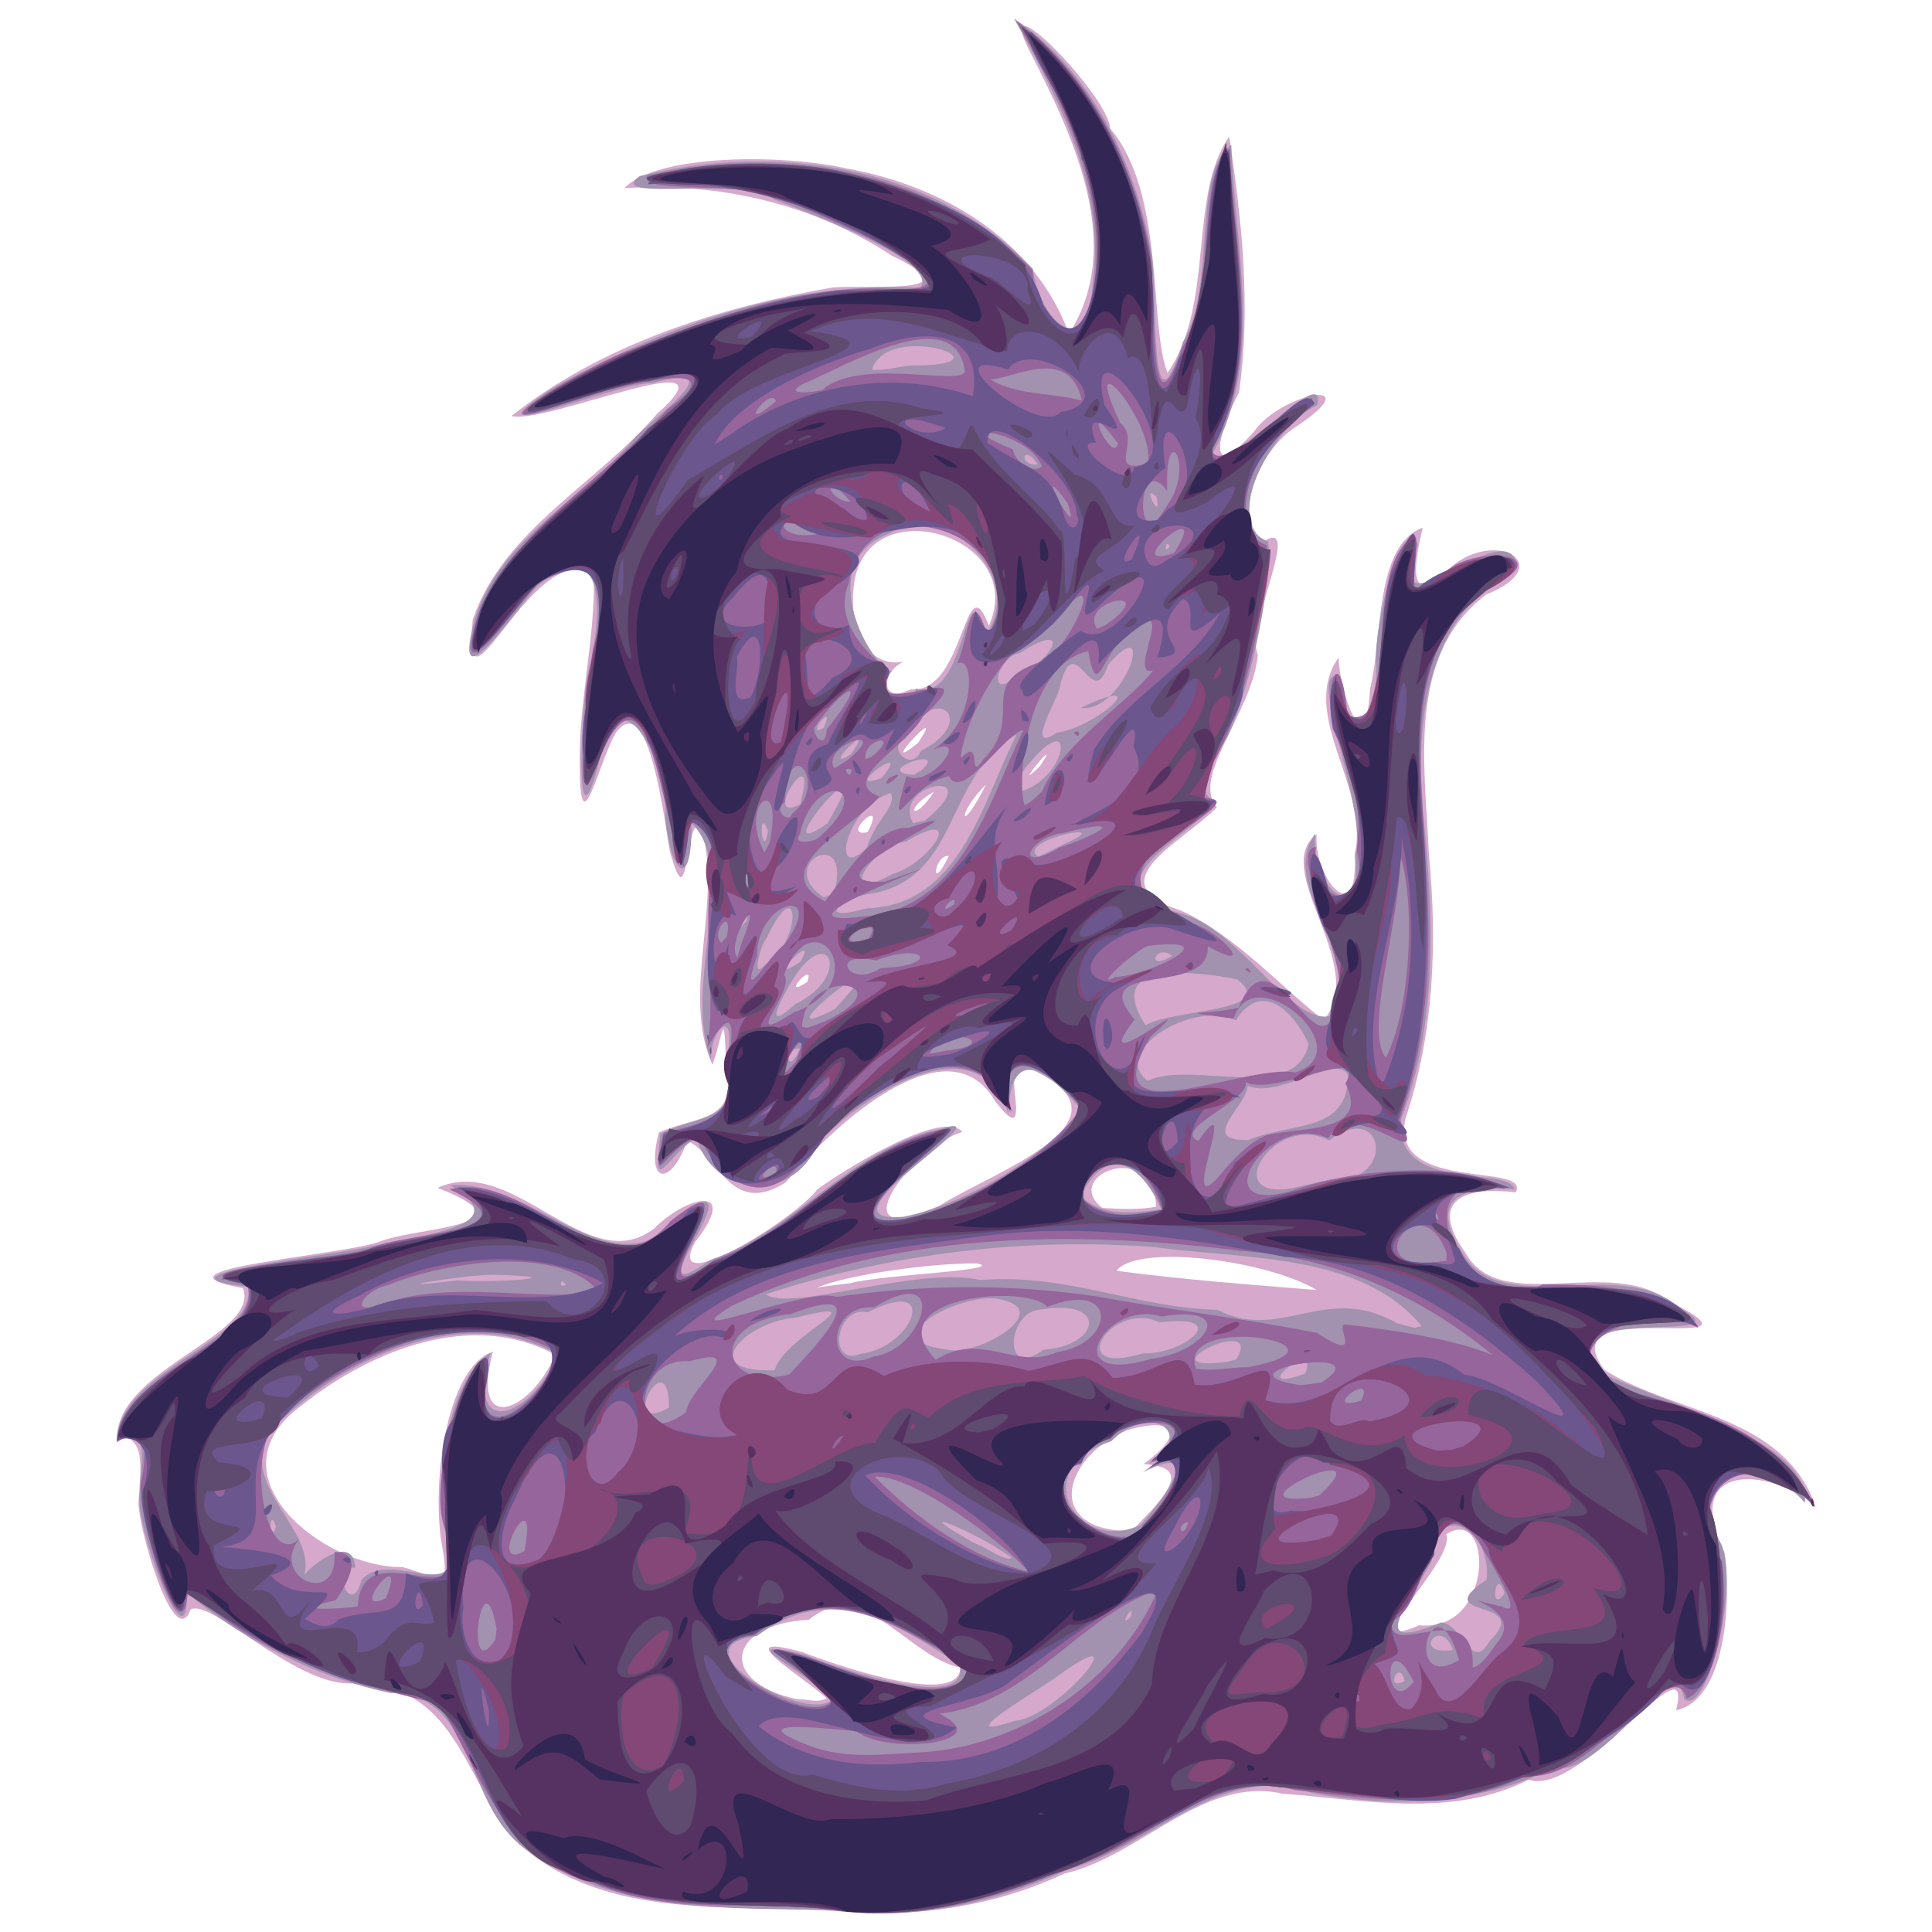
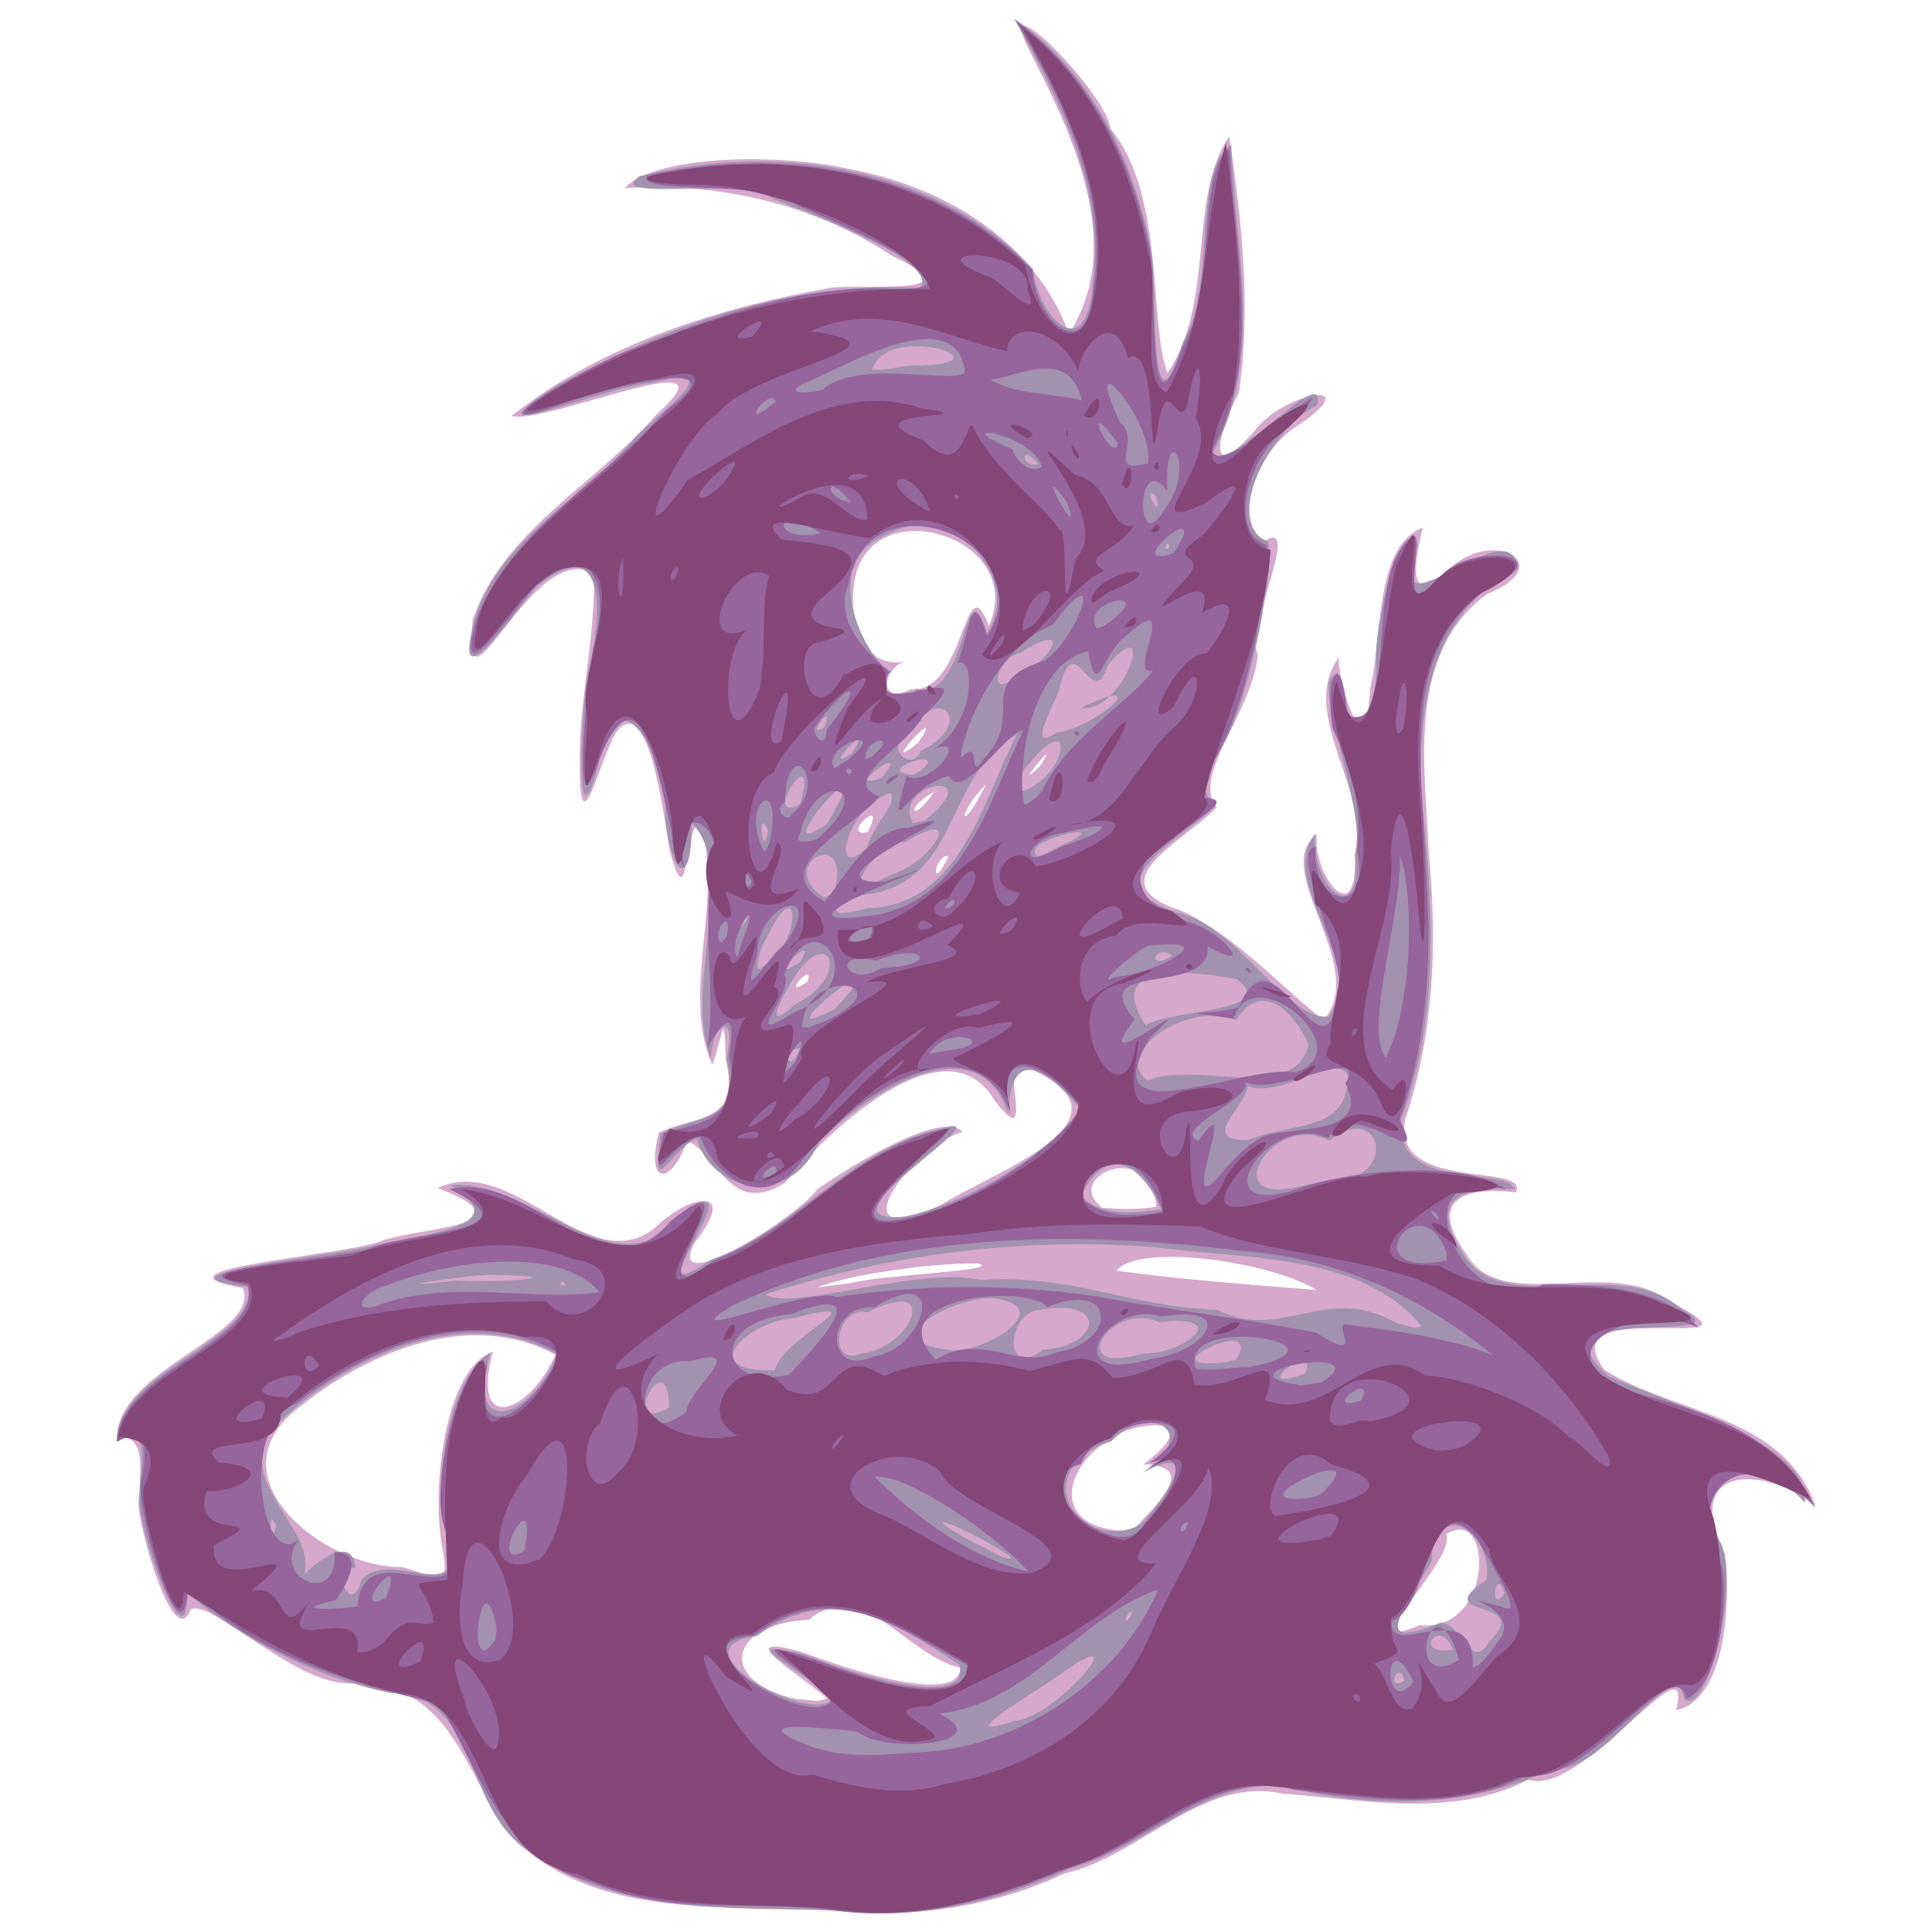
<svg xmlns="http://www.w3.org/2000/svg" viewBox="0 0 500 500">
  <path d="M217.756 494.684c-28.182-2.204-60.745 2.822-83.597-17.594-14.844-17.32-16.034-41.913-43.543-41.405-14.859.14-35.88-22.049-41.298-19.157-4.166 11.273-13.272-20.163-13.49-27.42.686-10.386 1.814-17.072-5.52-17.637.907-17.454 37.18-26.176 32.56-38.119-27.703-4.922 27.495-8.427 36.265-12.348 10.534-3.528 39.22-3.743 14.116-13.593 19.74-9.004 38.73 23.756 55.987 10.575 8.798-8.807 22.388-11.55 10.63 3.498-8.285 15.25 25.75-5.848 31.684-13.696 8.632-6.216 32.612-20.687 37.525-14.866-13.47 4.067-33.33 31.687-5.755 19.007 13.88-8.77 52.922-22.135 22.977-35.459-9.543-6.774 3.01 23.813-8.786 8.47-12.497-21.516-43.259 7.724-54.135 21.034-14.517 9.3-17.643-7.508-25.552-10.765-4.067 11.882-10.906 11.573-7.307-2.13 10.346-4.628 21.024-2.17 17.325-19.01-.445-14.476-.916-5.083-3.487 1.469-8.393-18.79 3.269-43.07-3.191-62.126-4.23-.395-2.783 25.214-7.754 7.047-1.385-6.881-5.189-41.67-13.724-31.242-4.399 6.398-9.622 31.621-9.647 8.955-.337-16.69 4.095-33.016 3.65-49.69-15.936-9.469-34.475 41.99-31.337 11.848 7.868-23.107 32.304-35.281 47.684-53.238 22.3-19.7-29.29 3.071-37.662.55 23.617-18.659 53.816-28.123 83.204-33.261 10.788-.727 36.825 2.056 15.297-8.16-20.481-13.536-44.93-19.084-69.292-17.52 8.565-8.903 40.869-8.849 57.458-5.12 25.142 4.543 48.71 18.53 57.607 42.821 14.776-23.052.843-51.675-10.21-73.236-10.1-19.75 20.406 11.54 20.892 20.104 14.29 16.855 9.902 50.832 14.826 63.24 12.359-17.908 5.228-45.84 15.963-61.164 3.275 21.626 5.696 44.418 2.525 66.256-5.228 9.763-9.127 24.692 3.909 10.064 7.245-10.313 31.045-14.374 10.056-.7-9.15 6.576-15.642 22.74-7.55 29.15 10.248-6.512-4.88 22.305-1.531 29.357-1.461 15.06-17.456 31.55-10.61 39.436-8.753 9.101-31.676 19.564-9.192 26.794 14.075 6.284 27.557 21.479 36.873 28.256 11.894-13.896-14.133-39.016-1.837-48.025-.977 11.2 10.915 25.241 9.79 5.27 4.16-17.29-14.594-36.245-4.12-51.037.077 8.375 7.037 28.724 8.138 8.17 3.254-13.056 1.081-37.1 13.616-41.776-2.71 11.592-3.66 21.337 8.372 9.342 11.734-8.65 26.16.66 8.126 7.92-20.83 15.71-15.868 44.404-14.893 67.123 2.224 22.986 1.34 46.603-6.07 68.551-4.039 19.403 32.515 11.123 28.572 19.09-13.54-1.641-22.76 2.133-12.994 15.689 9.077 16.314 37.427.546 52.753 12.516 30.348 15.305-32.329-2.76-16.775 17.769 17.912 11.365 46.147 11.457 54.565 35.163-12.25-10.145-35.012-11.422-23.519 12.124 1.798 12.991.232 38.03-12.55 40.779 4.983-20.03-24.472 22.728-38.18 17.959-19.994 10.093-42.44 5.185-63.699 3.609-20.621-4.63-36.672 16.156-56.383 20.665-17.92 8.44-38.158 11.485-57.755 9.824zm-3.848-55.18c-5.996-5.603-26.33-17.457-6.317-11.945 11.176 4.204 40.495 14.082 40.972 4.05-13.946-3.054-25.155-23.933-39.252-12.4-21.312 1.1-23.56 16.154-3.097 20.515 2.45-.09 5.374 1.17 7.694-.22zm153.382-18.888c19.592 1.967 19.15-31.41 6.969-23.547 2.772 6.76-25.034 31.579-6.969 23.547zM114.53 400.739c-3.07-15.768.746-46.758 13.045-50.927-5.98 21.889 9.63 15.886 16.137.79-21.72-11.776-47.907-1.023-65.695 13.166-24.439 17.836 5.54 42.02 26.21 41.806 8.856 2.341 12.346 6.675 10.303-4.835zm181.395-7.69c11.697-11.834 7.148-13.56.035-14.158 11.567-8.362 7.415-12.236-4.244-8.765-17.135 7.17-21.481 26.49 1.282 26.029l2.927-3.107zm44.882-59.185c-12.96-7.727-46.415-12.09-51.857-4.996 16.874 2.302 36.033 3.697 51.857 4.996zm-120.705-1.786c8.63-2.279 40.61-3.291 32.784-5.109-12.658-.12-34.545 3.172-41.386 6.267l3.379-.502 5.223-.656zm79.13-19.773c-.889-17.924-24.857-7.893-13.89.31 4.593.267 9.345.529 13.89-.31zm-90.313-58.173c2.232-6.117-7.546 4.97 0 0zm36.647-32.593c-3.73-.648-5.107 10.386 0 0zm-21.046-6.172c5.49-10.35-7.525 1.611 0 0zm30.68-12.372c-7.858 7.806-6.856 13.706 0 0zm-13.437 1.875c-8.1 4.534-5.534 8.503 0 0zm27.374-6.598c6.572-9.824-8.458 8.376 0 0zm-31.539-6.01c8.235-12.203-11.767 9.45 0 0zm-1.892-13.882c14.189 1.318 13.81-33.432 20.203-16.448 10.572-23.608-33.224-36.363-35.05-9.235-.91 9.64 3.272 20.188 13.008 18.573-5.89 2.513-6.162 11.186 1.84 7.11z" fill="#d5a8cc" />
  <path d="M216.316 494.361c-27.281-.774-57.11 1.365-80.345-15.907-16.264-11.386-12.26-39.89-34.952-40.324-19.407-4.048-38.442-13.882-52.69-25.938.533 20.928-13.88-18.844-12.128-25.594-.294-7.305 3.64-17.388-6.043-13.812.781-18.493 36.47-25.846 34.055-39.765-28.948-3.104 23.85-8.183 32.012-10.538 17.094-3.554 36.73-5.685 20.348-15.769 22.972-1.635 43.162 30.559 61.904 5.752 16.577-8.947-16.018 28.755 5.368 13.604 22.065-7.54 35.925-28.763 59.43-33.89 19.156-5.916-34.6 25.064-9.38 22.702 16.42-3.197 38.941-17.13 45.643-27.97-12.604-15.008-18.184-12.013-18.557 1.266-8.163-24.174-37.214-4.923-49.023 7.472-7.741 17.222-27.807 13.006-31.694-1.143-7.803 4.367-11.598 16.387-9.323-1.044 9.896-5.21 21.22-2.503 17.092-19.412 2.94-13.582-4.069-8.456-4.038.006-7.393-18.45 7.25-49.235-5.034-61.058.232 17.915-5.435 13.417-6.75-1.123.916-13.717-12.03-41.28-17.524-13.361-6.385 23.836-4.012-18.144-2.518-24.304 3.126-11.91 6.3-38.296-13.34-22.33-6.225 7.172-22.941 32.103-15.54 7.083 6.895-20.176 28.292-30.291 41.422-46.111 6.893-6.606 24.484-19.372 4.119-13.737-9.91.005-51.59 17.962-25.36 1.065 28.8-15.98 61.421-27.653 94.76-25.662 4.732-6.725-26.34-18.45-38.083-23.001-7.124-6.064-44.1.954-34.615-5.937 34.739-8.822 76.39-2.843 101.788 24.019 1.597 13.287 14 24.81 15.453 3.956 3.422-24.648-8.746-47.976-20.32-68.729 20.132 13.514 31.828 38.18 35.683 61.596 1.398 9.709-.747 50.171 8.022 22.053 8.69-14.521 2.325-44.233 12.497-50.989.845 26.437 8.658 55.166-4.78 79.753 3.83 6.012 29.588-24.304 27.014-12.417-12.225 5.938-24.965 30.957-12.74 35.259 1.506 6.686-3.757 36.815-10.674 50.946-5.231 8.44-8.275 14.067-2.608 16.781-8.361 9.637-34.552 21.205-9.084 28.652 14.743 3.762 28.098 28.529 38.278 26.518 9.704-15.195-13.689-33.891-3.653-47.243-1.445 13.868 12.149 25.449 10.436 5.093 3.17-11.475-13.602-50.052-3.919-45.477.814 20.094 9.986 10.168 9.223-3.726-.803-8.881 6.557-39.676 10.788-30.712-10.37 26.803 24.537-10.425 25.67 6.193-23.853 12.08-26.338 39.892-24.29 63.435 2.651 26.312 3.875 53.755-5.649 78.939-2.246 19.405 27.516 12.02 29.275 18.313-14.577-1.015-22.22 2.838-13.353 16.625 10.38 17.468 40.652-.178 56.68 14.454 18.178 9.82-41.143-2.739-19.088 17.236 16.218 7.329 52.603 17.459 50.923 32.795-10.958-13.002-32.676-8.27-21.578 10.829 4.603 11.429-3.777 44.645-9.677 39.967-1.777-13.672-21.1 20.281-33.628 17.84-19.747 9.526-41.64 10.478-62.837 6.407-23.717-8.052-40.837 13.778-62.535 19.687-18.93 8.62-39.69 13.556-60.533 10.727zm46.309-49.012c10.944-.728 33.247-27.753 10.974-11.49-3.264 2.605-29.653 17.726-10.974 11.49zm-47.734-5.131c-3.972-6.933-28.315-17.34-6.62-11.953 10.621 4.272 43.005 14.868 40.047 2.575-17.402-11.387-33.243-21.546-52.47-7.442-21.685 2.726 11.53 22.075 19.043 16.82zm148.58-5.174c-1.145-6.16-5.443 2.898 0 0zm12.535-8.025c-3.079-9.034-11.158 1.584 0 0zm9.545-2.34c11.733-11.426-16.67-5.419-.81-15.84 1.549-13.27-13.621-21.267-14.265-4.743-6.564 12.124-16.87 23.729 2.454 15.814 5.644.268 7.713 13.267 12.62 4.77zm-92.918-6.276c1.372-4.734-3.784 3.813 0 0zm96.766-6.097c-2.424-7.582-4.05 6.11 0 0zm-295.888-3.35c7.817-9.228 29.122 9.589 21.327-14.029-2.655-14.549 2.366-39.476 12.073-44.771-6.749 23.326 11.114 16.52 17.268.246-23.446-12.795-52.047-.309-70.238 16.098-17.541 15.122 8.353 28.109 4.799 41.026 3.534-3.88 12.61-10.191 13.207-1.798-7.062-.555-.855 13.331 1.564 3.229zm168.192-5.902c-9.231-6.815-29.28-14.757-9.324-3.572 2.037.497 8.51 5.155 9.324 3.572zm33.596-8.51c5.69-6.362 17.093-21.967.342-13.434 15.78-10.753 1.71-18.265-8.012-8.147-22.614 7.576-8.328 29.572 7.67 21.582zm-223.85.517c-2.032-5.846-1.785 5.765 0 0zm101.694-30.76c-.023-17.91-13.726 7.702 0 0zm164.641-8.812c4.06-9.855-16.372 5.956 0 0zm-137.279-.86c2.157-8.865 28.413-19.337 5.065-13.558-12.337.92-25.921 14.279-5.065 13.558zm119.386-2.779c7.844-12.4-25.182 3.58-2.24.59l2.24-.59zm-97.078-1.508c13.492-1.556 20.834-20.495 1.759-10.713-8.378-1.878-10.544 14.314-1.76 10.713zm47.203-1.028c15.117-1.104 16.734-13.552-.966-10.342-8.307.516-9.882 18.387.966 10.342zm25.788.936c10.556.41 23.663-10.329 4.287-8.038-12.588-5.906-25.191 14.427-4.287 8.038zm-50.543-.932c7.742 1.723 27.374-9.75 14.24-12.893-8.992-3.028-35.299 10.439-14.24 12.893zm122.667-6.117c-15.645-19.024-45.853-17.254-68.816-20.42-33.96-2.68-68.611 1.69-100.909 12.157 5.924 4.768 39.573-7.409 55.548-3.656 22.268-1.812 40.387 7.218 61.326 7.703 16.514 8.498 27.88-7.12 46.45 3.453l4.565 1.215zm-249.51-11.851c8.858.741 32.453-.793 9.378-1.458-9.46.15-31.939 4.22-9.378 1.458zm28.046 1.125c-1.606-2.364-1.982 1.311 0 0zm154.042-19.536c-4.76-11.097-13.7-17.62-20.804-3.445 4.738 4.75 11.466 4.874 20.804 3.445zm43.964-7.72c17.109 1.301 13.952-21.083-.475-10.072-14.734-7.833-30.172 18.084-6.555 11.647l3.371-.733zm-21.448-10.184c11.862-4.785 25.705-1.783 25.858-16.624-2.574-6.41-17.476 6.166-26.023 2.603-.019 5.17-13.115 14.332.165 14.02zm-25.946-15.298c10.802-5.534 38.377 6.19 41.6-9.582-4.41-9.325-12.455-16.25-18.85-6.078-11.259-5.447-32.83 8.27-22.75 15.66zm-90.054-8.38c-4.753-.558-3.156 7.825 0 0zm89.446-6.005c6.731-4.226 34.958-3.381 23.649-11.94-10.136-1.89-34.997-5.497-23.649 11.94zm-80.473-4.168c21.15-22.61-21.977 11.45 0 0zm-10.144-1.333c15.236-7.328 8.324-22.312-1.561-4.88-2.765 4.934-6.567 12.224 1.561 4.88zM198 249.678c9.895-6.215 8.929-25.244.33-6.737-.93.35-4.422 11.308-.33 6.737zm9.186-.803c5.251-9.146-11.077 7.344 0 0zm96.188-1.514c-4.442-3.41-7.07 4.317 0 0zm-110.177-9.038c1.17-5.337-4.117 5.174 0 0zm31.096-3.245c24.37-.73 29.935-27.827 38.851-44.981-18.683 10.483-14.467 36.538-37.182 41.122-7.968.726-15.724 7.833-1.67 3.859zm-8.441-3.871c5.058-18.351-15.762-7.463-2.604 1.04l2.604-1.04zm15.2-5.029c9.896-2.85 19.354-17.959 3.288-8.305-7.903.347-19.22 17.017-3.289 8.305zm-6.755-6.72c2.604-7.853 7.696-10.528 6.284-14.242-11.904 3.538-15.837 23.636-6.284 14.243zm50.86-.92c15.704-6.794-12.789-1.098-6.464 3.148l2.24-.994zm-76.39-3.483c-2.762-7.33-1.496 8.615 0 0zm15.288-1.884c15.844-26.479-17.886 12.376 0 0zm25.36-.85c17.127-13.972-8.924-9.894-3.135.71zm-32.39-4.107c5.423-18.828-10.851 5.466 0 0zm59.023-4.079c10.673-4.812 11.934-20.92.016-6.214-1.105.633-5.206 8.9-.016 6.214zm-37.86-2.795c8.756-10.663-11.488 4.23 0 0zm10.523-2.202c6.795-6.337-13.713.65-2.237 1.403zm-18.358-4.05c6.998-10.409-8.942 5.768 0 0zm17.986-.755c15.347-7.813 3.545-18.492-3.976-3.186-5.21 2.21 1.593 8.96 3.976 3.186zm35.162-4.728c10.309-1.27 26.123-15.897 6.141-6.392 11.428 1.447 20.042-25.97 7.148-11.206-4.216 13.202-8.625-10.772-12.621 6.109-.078 2.06-9.39 17.485-.668 11.49zm-60.282-1.292c3.34-7.776-5.347 3.251 0 0zm23.791-10.1c13.72 3.874 12.273-33.588 18.412-14.343 9.735-14.376-9.725-34.39-25.202-25.845-20.436 7.712-4.51 34.914.695 35.838-7.526 2.2 4.371 11.182 6.095 4.35zm26.525-3.757c9.128-3.513 14.23-14.351.42-5.454-6.146.985-8.729 13.361-.42 5.454zm39.15-32.998c-.832-2.516-1.697 2.452 0 0zm-3.412-12.885c-4.254-4.18 1.655 7.42 0 0zm-30.671-8.42c-4.094-5.897-5.126.765 0 0zM236.2 94.608c27.523-.087-6.717-11.956-10.528 1.115 3.537.249 7.001-.966 10.528-1.115z" fill="#a291af" />
  <path d="M216.66 494.507c-21.19-3.178-43.34 1.771-63.637-7.574-22.615-4.956-29.537-30.037-39.354-45.99-23.43-5.33-47.498-12.735-64.994-29.837-1.267 21.285-13.539-19.938-12.168-27.356 1.162-6.14 2.666-16.327-6.262-10.51.712-18.775 38.48-26.125 33.749-40.724-23.212-4.065 23.103-6.401 31.513-9.338 9.502-4.568 45.16-3.963 20.818-15.398 21.182-5.109 40.183 28.798 57.24 8.216 24.729-19.508-13.201 28.254 11.369 10.102 21.932-8.069 36.083-29.292 59.965-34.023 7.11-2.227-36.471 28.808-10 23.172 16.555-3.626 37.466-17.225 44.947-28.432-9.434-12.483-22.977-16.94-18.225 1.401-10.002-26.786-43.503-2.785-54.38 12.665-10.31 13.623-22.375 2.869-26.064-6.656-8.535 1.488-13.168 16.572-9.452-1.086 11.415-2.644 20.158-4.3 16.996-19.796 3.025-19.073-6.595-.289-5.678-2.41 2.33-13.03-1.226-27.769 1.014-45.674 4.773-12.447-10.806-19.685-6.91-.832-4.991-4.066-8.28-58.936-21.474-29.394-8.361 24.86-3.55-18.752-2.176-27.173 3.878-12.894 2.206-30.057-14.622-16.413-6.393 6.284-22.139 30.768-15.207 7.823 9.277-22.565 33.165-35.42 49.085-53.36 21.838-15.773-20.82-4.145-29.494-.558-23.647 8.178 12.289-12.522 20.034-14.807 21.562-8.488 44.167-16.972 67.696-15.74 27.722.932-14.41-17.314-24.226-21.505-9.893-7.458-41.908-2.638-39.314-7.754 34.25-8.088 74.706-1.614 99.75 24.435.571 12.756 14.164 25.623 15.79 4.768 4.032-24.698-7.704-48.548-19.91-69.226 18.885 13.511 30.248 36.837 34.5 59.355 1.855 10.644-.803 52.251 8.554 24.82 8.634-13.996 3.663-45.891 12.096-51.143.984 25.892 8.797 53.857-4.598 77.927 2.199 9.283 40.387-29.003 20.056-6.01-10.065 5.831-16.468 27.381-5.878 30.572.013 12.759-4.93 45.318-17.474 62.002-3.622 6.588 12.892-.057-1.404 9.935-16.215 8.425-20.154 19.245-.776 25.85 7.774 2.06 17.568 13.464 4.403 6.031.829 13.496-32.195 3.261-18.943 18.981-13.494 17.541 20.216-10.136 4.186 4.42-16.283 26.806 24.755 6.743 37.437 9.305 17.407-5.64-10.911-30.144-15.99-13.939-16.646-2.344-8.009-.647 1.331-2.875 9.307-23.238 21.529 22.49 26.102-3.53 1.491-9.883-13.444-37.511-6.144-38.032-1.634 15.102 14.684 18.942 10.627.905 1.555-11.272-1.595-21.34-6.226-31.485-2.342-13.047 2.183-22.505 3.762-3.524 13.234 5.385 4.542-34.818 15.247-44.684 7.514-9.835-4.951 26.485 9.44 8.205 7.157-7.77 31.474-5.78 11.926 3.517-23.756 16.316-16.92 47.689-16.37 72.142 1.753 22.014.695 44.518-6.772 65.487 8.197 15.686-11.383-7.083-18.442 4.836-15.727-7.373-33.41 21.14-8.454 13.3 16.37-5.91 45.132-7.335 54.462-.05-29.53-7.94-10.743 35.62 9.483 24.59 13.634-.118 31.458.618 40.394 11.312-13.887-7.83-43.881 5.763-17.638 16.498 18.414 4.534 39.276 11.193 47.828 30.002-15.75-17.688-35.677-6.912-24.092 15.349 1.641 11.013-1.217 30.495-9.185 34.029-3.34-13.305-25.4 22.74-41.366 19.785-18.76 9.608-39.858 6.191-60.176 3.815-21.893-5.81-38.124 14.686-58.33 20.101-18.845 8.1-39.323 13.87-59.995 11.185zm21.335-40.986c25.815-1.316 51.735-18.447 61.725-42.174-20.803 7.346-33.56 29.593-56.656 32.15 15.881 7.71-13.915 10.748-21.393 4.546-8.829-.804-31.057-3.397-11.717 3.942 9.06 3.307 18.67 2.048 28.04 1.536zm-22.942-13.084c-5.779-8.706-27.596-18.73-3.21-10.602 11.257 4.135 34.67 12.773 39.926 1.876-19.26-10.277-35.892-23.999-56.757-8.433-22.201 1.417 13.028 24.238 20.04 17.159zm150.813-5.223c-8.037-16.14-8.08 10.312 0 0zm11.74-5.597c-6.605-23.013-15.265 9.038 0 0zm10.589-5.442c6.13-9.042-17.37-12.513.514-8.388 6.682 3.67-3.726-12.696-6.285-17.295-12.658-15.562-12.548 17.886-22.19 20.939-1.481 10.821 21.73-7.527 20.907 12.163 3.157-1.03 5.019-4.982 7.054-7.42zm-259.64-2.48c-3.778-21.06-8.642 15.518-.357 2.607zm-35.991-6c1.378-21.027 31.653 6.412 22.699-19.83-4.951-11.285 5.472-47.614 10.756-42.323-4.657 22.521 11.75 12.372 19.068-3.149-22.316-13.488-50.019-1.709-68.567 12.917-15.46 5.877-8.097 45.931 1.542 34.223-9.406 10.412 9.675 19.103 8.5 4.129 8.749.049 1.991 10.095.337 12.487-14.219 3.138 2.94 2.196 5.665 1.546zm7.321-2.096c5.906-15.007-10.384 5.16 0 0zm166.154-6.928c-5.763-7.112-30.07-25.228-39.674-24.51 10.552 10.648 25.242 21.255 39.674 24.51zm-130.332-5.244c4.012-20.276-10.56 5.828 0 0zm160.454-7.105c8.808-9.14 12.096-19.918 1.231-15.633 20.587-14.918-12.99-13.068-17.603.185-17.477 4.473 10.854 27.478 16.372 15.448zm11.342-.51c-3.73 1.038-1.102 5.075 0 0zm33.894-6.785c17.862-16.268-25.575 3.528-2.114.562l2.114-.562zm-163.771-21.613c.349-5.975 17.036-17.69.84-13.117-15.011-1.351-15.749 24.533-.84 13.117zm174.649-2.936c4.136-8.45-11.445 3.418 0 0zm-10.362-4.675c16.593-10.39-29.5-2.763-5.161.7zm-137.64-2.076c7.264-7.848 23.385-24.514.387-15.647-21.798 2.124-18.39 20.068-.387 15.647zm118.715-1.875c31.24-5.933-18.867-14.482-13.473.358 4.466.81 8.987-.434 13.473-.358zm-96.906-2.785c13.068-1.625 20.08-24.857.094-12.719-12.657-.938-12.854 18.45-.094 12.72zm47.516-1.144c15.27-2.366 15.793-18.989-2.57-11.702-4.723-6.02-44.511-2.936-28.883 13.69 12.14-7.552 20.607 2.878 31.453-1.988zm24.27 1.759c14.194-1.638 22.924-14.282 2.686-10.976-14.697-4.546-27.34 18.335-2.686 10.976zm88.44-1.002c-18.685-15.393-40.72-25.222-65.066-26.966-44.063-5.458-91.074-5.174-131.842 14.221-17.227 10.666 19.817-5.07 27.05-2.296 22.412-3.242 45.154-3.425 67.496-.108 16.732 3.161 36.434 5.415 56.803 9.404 12.802 8.274 4.486-2.028 7.358-2.186 12.594 1.488 27.842 3.738 38.2 7.931zM99.321 337.311c17.758-6.076 39.237-.536 55.844-2.857-10.02-12.315-39.19-8.208-54.89-1.84-6.18 1.265-10.753 8.479-.954 4.697zm275.08-12.963c-6.591-18.818-24.2 5.856-1.81 2.174l1.764-.271zm-2.6-10.204c-4.178-3.157 2.284 4.56 0 0zm-70.862-.594c-4.346-13.57-14.155-18.352-22.227-4.164 6.317 5.032 11.196 6.039 22.227 4.164zm26.64-19.69c8.542-2.297 27.323-.326 20.628-13.44 5.947-10.507-17.908 3.482-25.871-.35 1.359 4.62-19.307 12.178-12.187 15.2 11.953-17.063-7.547 25.704 7.302 6.77 2.966-3.156 6.058-6.455 10.129-8.18zm-126.734 9.653c1.111-5.27-8.32 4.375 0 0zm5.092-28.748c6.444-16.294-10.734 12.135 0 0zm152.725-1c7.202-14.412 7.245-42.96 3.626-52.475.61 15.252-9.536 45.483-3.626 52.475zm-113.759-1.841c15.234-1.64.302-7.487-4.37.798zm-31.4-7.587c21.57-10.283-5.142-14.758-5.943 1.432l1.431.233 4.511-1.665zm-8.149-2.271c21.579-7.808 5.202-30.372-2.423-9.807 3.152 4.239-12.285 19.27 2.423 9.807zm83.282-9.216c9.083-.48 29.515-10.644 8.755-8.074-1.863-.243-15.416 11.589-8.755 8.074zm-85.568-8.49c11.303-15.599-7.196-11.57-7.134 2.94-4.817 14.25 2.822.176 7.134-2.94zm24.882 6.178c15.726-.545 11.55-6.938-1.22-1.963-12.653-2.853-7.094 7.599 1.22 1.963zm-36.066-6.361c6.732-16.704-4.396-.383-1.065 3.65zm-3.736-1.847c1.525-8.32-4.4-.879-1.47 1.67zm36.381 1c6.119-8.827-12.953 2.34 0 0zm.09-6.243c24.47-2.83 31.222-29.412 40.215-48.129-4.34.32-15.928 18.87-19.255 11.89-11.021 2.32-16.009 18.585-10.994-.045 5.957 3.556 17.093-11.28 6.76-6.769 11.314-6.537 11.122-24.929 6.376-22.311 3.081-6.743 3.52-21.593 7.765-7.075 15.521-24.686-31.166-42.471-35.855-13.61-5.154 12.352 10.746 22.258 10.448 22.967-7.99 14.538 27.488-6.038 8.664 11.541-3.994 7.691-22.036 16.458-11.167 20.599-6.316 7.852-30.067 18.65-14.067 27.164 4.18-5.072 11.958-19.357 21.736-19.078 25.22-8.447-31.311 14.981-6.261 13.96 34.574-12.154-38.377 13.276-4.364 8.895zm5.41-35.68c6.68-3.465-3.166 4.54 0 0zm16.911 32.615c.985-3.936-5.759 4.022 0 0zm-52.427-5.968c-3.037-6.097-1.4 5.273 0 0zm79.844-8.773c11.114-3.68 17.113-7.852 1.054-3.754-9.249.876-13.554 11.02-1.054 3.754zm-75.176-1.15c3.894-19.036-8.311-10.119-1.328 2.47l1.328-2.47zm12.583-1.274c16.018-13.705-.951-18.088-4.744-1.055-2.36 3.516 4.83 1.542 4.744 1.055zm-6.804-6.234c9.825-7.55-.994-22.11-1.893-2.968-3.229 1.77 1.074 5.76 1.893 2.968zm64.805-5.977c5.571-12.713 22.537-22.946 28.623-31.107-7.388 1.883 8.623-23.287-8.258-7.875-5.39 5.756-6.359 14.895-8.493 2.843-16.064 3.537-18.663 33.895-16.459 39.882 1.78-.878 3.312-2.242 4.587-3.743zm8.145-15.054c1.982-1.311 1.606 2.364 0 0zm-57.502 9.617c-3.11-1.31-.22 3.368 0 0zm-.996-2.543c11.813-9.708-7.209-3.925-3.489 2.206zm35.099-.149c11.342-11.478-3.03-19.806 15.979-25.613 8.595-5.989 16.212-28.205 1.944-9.24-14.432 5.7-23.543 27.608-23.769 34.55 5.83-6.097 1.492 6.83 5.846.303zm-28.867-.711c7.882-6.489-2.42-4.716-1.664.671l1.664-.67zm-11.688-7.01c11.455-14.144 4.932-12.055-3.236-.51-.402 2.194 3.015 5.996 3.236.51zm72.074-26.97c15.09-10.475-7.08-6.637-2.12.886l2.12-.886zm17.799-18.676c10.547-16.377-15.103 5.11 0 0zm-91.299-5.171c-13.523-8.035-12.384 3.028 0 0zm89.061-6.464c8.28-10.829-.326-24.08.49-4.509-8.223-10.909-8.338 18.505-.49 4.51zm-25.302-1.303c-10.375-14.326 4.418 12.846 0 0zm-56.189-.3c-6.666-8.564-6.914-.664 0 0zm49.551-9.109c-2.715-9.011-26.222-12.058-7.57-4.535.578 2.876 4.53 6.508 7.57 4.535zm27.398-.866c2.141-10.34-18.22-34.116-7.162-10.506 5.73 4.438-3.995 13.529 7.162 10.506zm-7.705-5.146c-10.605-14.549-1.349 6.05 0 0zm-88.538-10.946c-1.327-4.269-10.998 9.275 0 0zm79.168-.151c-3.1-14.795-18.428-5.289-23.728-5.563 6.177 4.126 16.787 3.549 23.728 5.563zm-66.67-3.241c10.395-7.878 35.883-.371 36.39-4.416-2.449-18.485-31.321-1.023-41.888 3.319-6.566 3.526 6.402 1.904 5.498 1.097zm109 150.437c.512-1.61 2.912 2.524 0 0z" fill="#95659c" />
-   <path d="M211.843 493.862c-22.151-1.742-45.465 1.001-65.763-10.229-25.349-6.855-18.775-45.441-45.382-46.249-19.632-3.022-39.38-16.475-52.983-25.42.67 17.783-12.443-18.762-10.803-25.837 3.256-10.555-1.071-15.493-6.658-13.385 1.531-18.49 38.789-25.34 34.268-40.389-23.764-3.049 21.89-6.746 28.852-8.356 11.549-4.768 45.526-4.773 25.046-16.67 22.174-.008 41.71 29.587 59.94 5.84 14.37-7.556-18.19 31.15 5.829 13.425 21.604-7.06 34.666-28.061 57.41-33.185 19.89-8.467-35.541 26.45-7.453 22.049 16.399-3.369 39.254-17.015 46.126-28.517-9.002-10.655-23.534-19.43-18.41 1.107-7.735-24.09-34.447-6.992-47.462 3.846-5.619 15.04-30.434 21.671-31.278 3.162-8.674-6.644-15.263 17.752-11.415-1.357 12.357-3.267 20.248-5.45 17.194-22.082 6.671-12.15 8.268-7.588-3.21-10.031-8.064-13.95 6.92-42.921-7.166-49.14-3.038 31.128-4.854-12.402-10.924-20.564-6.762-26.945-17.897 30.268-16.517 3.77-3.056-14.237 16.87-60.79-11.732-44.811-7.489 7.799-22.727 30.919-15.056 6.753 8.243-19.77 29.899-30.353 43.315-46.64 9.974-7.102 21.06-18.717.442-12.27-9.314-.118-47.413 16.818-24.069 1.881 22.407-12.661 47.423-21.813 72.844-25.377 9.888-.348 38.847 2.622 16.625-8.64-19.578-12.68-42.233-20.452-65.775-18.866 2.964-6 36.292-6.692 50.311-3.23 19.835 5.37 45.383 12.682 52.058 34.533 14.363 23.303 17.967-28.24 9.81-37.839.481-9.148-18.01-32.838-12.869-32.804 20.699 18.866 32.352 47.253 31.49 75.22-.788 8.777 1.484 27.225 6.603 9.38 9.78-13.772 5.155-50.153 13.089-53.748 1.017 26.148 8.518 54.221-5.161 78.43 6.42 8.03 24.178-21.169 27.182-13.114-11.497 9.053-24.656 23.028-14.628 37.934 6.61-1.15-2.95 26.17-3.886 35.628.375 10.073-21.097 29.075-7.168 29.21-8.358 9.52-35.657 21.669-9.998 29.112 11.788 7.065 15.896 9.67-.094 4.406-11.344-5.017-32.484 11.595-16.279 13.561 12.564-4.645 13.408-5.022 1.39 1.359-14.429 8 .494 34.65 6.854 11.982-14.256 24.396 13.691 9.82 24.715 16.389-22.073-2.987-12.544 44.725-1.591 16.907 19.942-14.782-3.22 2.48-2.408 11.825 23.831-5.373 50.012-15.397 73.55-5.412-15.822-.727-26.423 4.856-12.976 15.758 9 21.794 47.443-.917 61.854 20.277-12.725-6.737-44.194 4.12-19.219 16.116 18.48 5.918 40.233 10.917 49.403 30.4-14.697-16.724-35.885-7.933-24.109 14.153 1.646 12.25-2.682 43.207-12.003 29.888-14.058 17.874-35.864 25.638-56.912 31.523-21.618 3.31-45.678-9.628-65.648.4-23.325 13.009-48.346 26.062-75.403 28.6-7.923.574-15.92.457-23.792-.662zm26.496-37.873c24.03.497 43.317-14.776 56.994-33.224 16.902-27.037-25.493 6.45-34.423 12.761-7.407 6.098-35.96 7.309-13.362 11.515-12.694 11.438-42.822-9.309-51.229-.26 12.133 9.563 27.147 11.058 42.02 9.208zm-111.78-13.241c-4.392-18.91.268 15.083 0 0zm238.753-.545c7.254-7.585-3.803-20.228 6.078-5.005 4.292 10.001 12.916-6.985 17.522-9.62 11.535-9.15-3.691-20.714-3.715-26.753-14.424-21.7-14.186 12.536-24.94 17.94-.947 9.013 6.418 8.41-4.668 11.84 3.603 2.48 4.413 13.147 9.723 11.598zm3.441-20.646c-3.088 3.362-1.67 1.646 0 0zM214.9 441.285c2.058-7.11-29.009-18.742-6.672-12.52 12.152 3.828 37.834 15.507 43.378 2.711-19.082-10.685-35.633-23.914-56.279-8.517-21.777 3.454 11.967 24.018 19.573 18.326zm136.798-2.65c-4.046-.893 1.312 4.436 0 0zm-222.31-8.992c12.907-12.33-11.958-43.45-9.479-13.307-1.186 5.63 1.771 16.538 9.478 13.307zm-41.83-10.495c9.615-3.753 17.354 1.55 17.497-12.015 23.38 9.633 1.764-28.897 12.617-40.292 1.115-7.914 11.89-26.302 7.84-6.718-1.688 22.012 34.723-15.884 6.781-14.702-23.076-3.635-50.125 7.515-63.334 27.075-7.404 12.763 4.076 26.26-11.776 27.853 5.105.325 27.91 2.242 12.891 7.387 7.965 9.233 22.933-1.426 8.822 11.234 2.598 1.508 5.96 3.256 8.662.178zm9.356-12.044c1.698-2.451.833 2.517 0 0zm-8.258-3.44c2.442-2.395 3.19 2.671 0 0zm-20.527-12.842c4.77-5.033.767 4.555 0 0zm41.347 24.639c-1.116-9.626-3.835 4.712 0 0zm156.633-8.424c-3.443-8.63-31.042-30.29-42.21-25.204 10.356 11.216 27.603 22.37 42.21 25.204zM139.62 403.56c12.357-12.247 5.936-44.87-6.383-15.44-3.992 6.81-7.009 21.81 6.383 15.44zm164.45-3.107c9.616-8.177 8.04-21.798-.188-5.048-.947 1.504-5.238 8.85.189 5.048zm40.432-2.991c11.13-15.475-32.282 6.036-3.647 1.085zm-48.693-2.693c10.337-9.63 11.131-19.357 2.114-16.725 19.521-16.107-13.392-11.022-17.979.47-18.377 4.404 10.952 28.17 15.865 16.255zm38.19-3.832c11.1 1.471 33.702-7.759 10.338-11.77-9.31-10.583-22.875 16.093-10.338 11.77zm-275.75-5.93c-6.003-1.13-.161 5.752 0 0zm101.795-4.062c11.89-8.47.64-30.041-5.94-10.314-6.967 4.93.214 19.988 5.94 10.314zm218.688-6.627c18.996-11.905-30.481-5.004-6.692 1.162l3.758-.278 2.934-.884zm-160.308-2.841c-2.89.178-5.046 7.743 0 0zm-27.564-.147c-12.266-5.933 2.982-24.059 12.79-11.7 13.962 5.984 11.036-12.518 25.091-3.493 10.946-4.784 26.176-4.647 37.445-1.33 10.344-2.05 15.319-6.676 21.805 1.857 12.505-.335 18.908-11.285 21.173 1.698 11.603 1.879 23.393-11.524 18.252 3.986 18.919 5.793 32.407-21.463 51.617-6.55 9.856.767 38.77 22.445 18.405 1.434-18.17-16.214-39.803-30.96-64.867-31.95-26.715-5.28-54.242-9.15-81.35-4.976-26.644 3.55-56.1 6.73-76.885 25.592 7.16-3.314 21.137-1.153 12.41.223-9.656-3.7-34.044 21.398-10.735 24.34 4.792 1.095 9.985 2.149 14.849.869zm146.795-21.816c3.847-.594-1.183 1.18 0 0zm-23.958-4.04c8.813-7.032 9.858-.855 0 0zm-119.747-3.452c6.041-4.991 14.818-3.79 0 0zm96.004-2.36c4.024-3.287.872 2.806 0 0zm64.435 28.232c28.442-5.103-11.01-21.711-10.158-.241 1.996 3.547 7.528-1.226 10.158.241zM95.537 338.515c19.018-7.762 45.6 1.944 60.562-6.503-17.84-9.806-44.784-7.193-63.112 3.283-11.158 5.01-7.342 5.863 2.55 3.22zm280.56-13.75c-4.026-19.17-29.587 3.335-5.08 1.941 1.068-.005 7.18 2.078 5.08-1.94zm-75.132-11.719c-2.72-14.153-19.823-15.987-20.818-2.968 3.73 5.258 11.363 4.995 20.818 2.968zm-100.263-9.199c4.746-7.647-11.96 5.618 0 0zm104.134-8.363c-1.053-15.846-9.138 10.277 0 0zm-105.774-7.832c4.199-4.685-6.36 3.901 0 0zm28.266-11.307c7.364-6.109 22.515-17.923 4.236-5.732-8.96 5.166-26.25 26.968-8.13 9.566l2.094-2.018zm-15.498 7.5c13.761-15.755-10.334 5.003 0 0zm-4.203-10.113c.993-14.931-12.1 18.15 0 0zm22.885 3.474c2.376-3.38-4.226 4.11 0 0zm19.87-6.165c22.473-12.12-30.882 6.625-3.79 1.604zm-37.788-4.018c3.875-4.454 28.214-16.914 11.51-12.781 8.205-4.65 30.724-5.528 21.137-9.655 20.29-17.933-38.21 18.916-26.022-5.497 20.974 1.002 31.113-19.177 41.465-30.513-6.055 9.415-1.481 12.315-2.61 25.476 15.328 4.426-8.81-15.406 6.311-11.397 7.132 6.372 41.033-15.172 14.785-9.209-5.292-.486 21.781-6.397 14.185-20.132 3.531-18.436-17.435 27.362-10.228.687 8.555-14.093 24.507-20.663 32.626-35.339-12.95 11.252-4.353-1.728-9.58-3.641-11.163 10.294 5.197 14.131-6.64 15.169 7.369-23.354-15.887 2.253-15.274 1.764 2.046-20.383-19.063 16.677-19.647 6.507-4.712-1.074 16.758-17.043 15.238-15.121 9.77 6.612 27.817-27.734 5.38-7.382-11.001 11.797 3.278-14.858-8.09.154-9.372 12.625-32.054 26.11-24.634 1.976 6.357 17.419 10.181-16.989-1.962-19.18-15.089-8.462-31.176 7.438-46.312-4.401-12.566 10.852 32.503 1.919 13.189 16.385-10.22 4.094-7.96 14.665 2.314 10.94.066 13.556 15.79 6.366 8.449 15.966 4.246 8.626 22.279-8.437 10.45 7.205-4.253 3.557-13.871 16.463-7.03 3.514-10.368 8.018-4.335-4.698-15.779 6.253-6.225 5.442 5.048 6.266-5.182 9.97 5.708 7.805-8.76-8.996 3.582-12.139 4.603-10.32 15.538-24.4-.119-9.448-9.681 3.156-10.618 31.121-13.832 26.045 1.45-10.583 6.133-17.941-3.375-4.093-7.254 6.346.306 34.392 4.378 12.265 8.77-16.237 5.098 6.177-1.597 7.492-7.266 13.379 18.306-2.331-.884 8.814-8.486 2.266-14.326-11.3-8.242 3.36-7.977-4.354-7.018 24.062-1.936 6.963-2.18 18.83 11.556-15.948 5.612 5.303-8.078 23.59 12.33-14.426 6.071 6.077 5.811 2.23-13.028 15.371 3.564 9.883 2.802-3.511 2.04 7.383 8.73 1.76zm-8.321-21.357c8.079-5.558-.81-19.115 7.976-8.334 3.54 8.394-4.71 2.598-7.976 8.334zm16.517-15.43c1.697-2.451.832 2.517 0 0zm7.226-12.387c1.697-2.452.832 2.516 0 0zm-14.452-.688c1.697-2.452.832 2.516 0 0zm53.971-.625c13.254-7.098-.955 3.498 0 0zm-5.453-4.044c8.307-7.827 3.89.554 0 0zm8.258-3.934c2.754-18.49 9.957-4.378 0 0zm-48.862-4.17c2.111-2.44.406 3.392 0 0zm12.517.342c3.275-4.016 1.022 2.465 0 0zm6.753-3.742c10.414-5.188-2.57 4.31 0 0zm21.08-.86c6.078-22.64 5.403-1.87 0 0zm-40.35-.312c-3.24-8.388 4.46 3.238 0 0zm27.945-2.9c3.587-3.772-.176 3.403 0 0zm26.552-.444c3.276-4.016 1.022 2.465 0 0zm-67.444-4.13c3.276-4.015 1.022 2.466 0 0zm35.52-.129c7.654-7.237 3.474 2.338 0 0zm4.976-5.161c4.933-12.635 4.194.179 0 0zm15.618-.686c-2.088-6.665 4.448 2.272 0 0zm-11.977 75.807c10.877-7.89-16.257 3.779 0 0zm-27.028-19.437c3.956-8.985-15.73 4.93 0 0zm36.122-1.912c6.138-9.635-9.228 4.552 0 0zm-15.017-5.06c9.013-7.377 6.153-17.173-1.18-3.396-7.883 2.058-1.658 7.44 1.18 3.396zm-52.233-7.367c-3.033-7.272-1.378 6.521 0 0zm7.641-36.4c6.705-30.805-8.375 4.504 0 0zm21.916-6.89c1.75-7.09-4.16 7.955 0 0zm-29.8-4.662c3.812-6.856 3.653-24.366-3.564-10.478.794 2.863-2.894 13.53 3.564 10.478zm21.362-5.163c14.902-6.683-9.933-16.062-6.99-4.403.851 7.956-1.102 13.507 6.99 4.403zm-16.432-15.002c.407-8.998-.078-17.463-9.412-5.747-9.094 8.55 6.133 9.09 9.412 5.747zm102.206-14.977c19.431-10.34-5.207-13.267-5.31-2.527.535 2.662 1.869 5.293 5.31 2.527zm-8.492-.541c6.884-15.748-6.782 4.076 0 0zm-14.284-11.456c.498-9.78-23.896-29.283-23.063-18.687 11.421 7.743 16.374 6.247 20.107 19.731 2.02 4.678 4.354.539 2.956-1.044zm23.625-1.53c13.222-7.145-4.574-34.054-.597-10.447-1.74-.41-14.642 15.387-2.06 13.236l2.657-2.79zm-77.754 2.628c-1.811-11.488-24.795-9.425-6.463-2.953 1.005.473 5.759 5.208 6.463 2.953zm16.248-1.92c-6.52-14.801-12.82-4.562 0 0zm-53.68-8.919c-.832-2.516-1.698 2.452 0 0zm106.444-2.638c16.22-2.109-13.512-41.094-7.7-16.145 10.19 14.974-7.434-3.79-2.18 9.808-8.035-.784 9.154 13.643 9.88 6.337zm-104.688-8.34c17.86-12.971 42.01-17.28 62.968-10.033 2.928-18.418-13.964-17.392-26.441-12.346-13.815 3.986-35.205 13.3-40.413 24.877l3.886-2.498zm55.932-1.825c-19.165-6.918-7.914 4.83 0 0zm29.698-4.132c17.824-2.93-7.16-20.012-13.606-11.017-21.248-6.64 7.896 17.852 13.606 11.017zm86.477 186.54c-4.942-8.623-24.365 7.393-10.543-4.392 21.644 2.51-13.032-18.61-5.449-15.43-6.573-5.821 7.83-19.05.726-28.549-9.164-9.74-7.754-39.474-1.483-13.105 14.415 2.205 6.31-33.406.943-42.942-2.421-10.183.998-19.852 3.03-4.543 11.687 10.826 7.283-28.012 12.676-37.21 7.888-18.575 5.02-3.676 4.932 6.63 6.822-9.737 41.747-14.548 17.605-.014-22.232 17.4-15.287 48.331-14.325 72.73.488 21.382.224 43.307-7.4 63.596 6.158 5.815-1.335 2.72-.712 3.23zm-2.649-13.555c7.859-19.685 8.652-42.31 4.502-62.81.013 20.645-11.818 44.926-5.73 63.67l1.229-.86zm-23.595-.32c12.065-9.294 1.331 2.904 0 0zm-151.006-7.48c.443-2.652.698 3.133 0 0zm101.8-4.416c-.158-9.556 4.578 1.719 1.032 4.13l-.817-.86zm-102.488.975c.443-2.652.698 3.133 0 0zm148.763-10.39c-16.546-4.811 10.17-1.736 0 0zm-24.783-7.919c2.5-3.61 2.313 3.063 0 0z" fill="#6b568e" />
  <path d="M215.284 493.983c-22.165-1.74-45.212.968-65.977-9.054-25.863-4.198-21.527-40.935-42.718-46.315-21.669-3.31-43.229-16.666-59.042-26.733-.541 16.58-11.18-19.68-10.46-26.396 5.91-13.543-3.806-13.056-6.443-13.688 2.578-17.08 39.802-25.293 33.861-39.714-21.904-2.563 19.542-6.053 26.596-7.125 11.901-5.509 47.477-5.091 28.594-17.103 22.132 2.216 42.061 28.348 60.941 4.36 5.789.708-17.505 29.026 2.538 15.202 21.188-6.393 33.478-26.955 55.194-32.563 26.218-12.993-34.078 25.897-4.378 21.107 15.082-3.886 44.936-18.097 45.125-30.567-10.482-13.169-21.493-14.23-17.797 2.15.148-10.37-18.54-12.603-13.71-14.053 7.235-3.409 24.982-12.558 5.78-7.474-9.533-2.935-21.709 14.082-12.922 10.615-21.637-.707-37.719 44.661-54.64 23.558-2.935-19.476-22.864 15.085-12.582-8.08 22.454 6.225 11.962-26.901 21.945-30.35-13.49 9.986-12.125-21.217-6.336-14.318.404 8.678 11.62-17.369 4.824 3.008-6.258 22.33 12.7-16.058 6.623 4.93 5.903 2.217-13.096 15.276 3.487 9.943 5.691-1.445-7.722 27.193 3.805 8.534-3.582-7.795 35.68-22.158 16.512-19.615 8.205-4.65 30.724-5.528 21.136-9.655 18.196-18.86-30.465 18.71-28.348-3.934 19.462 1.09 27.667-16.267 42.496-22.82-6.001 7.004-.16 23.757 4.698 13.194-11.917-1.589-1.07-15.718 3.998-6.72 11.779-1.912 34.683-15.748 8.551-10.897 12.268-.116 17.028-15.524 26.454-24.457 9.128-7.007 8.582-23.472.728-6.15-9.948 9.16 1.288-14.609 8.442-13.615 4.893-6.232 10.774-17.592-1.176-10.561 5.246-15.983-21.334 9.216-4.74-8.237 8.028-8.273-6.596-3.957 4.99-11.915 7.034-8.02 14.175-18.763.762-8.326-20.068 9.344 4.517-10.375-2.64-21.979 2.526-13.73.38-18.966-2.326-2.759-2.729 5.063-5.198-9.661-7.578 5.729-2.633 15.83.618-23.234-7.618-18.449-3.978-15.395-15.062.962-12.286 4.392-5.553-13.059-18.648-14.294-19.026-6.256-13.328-2.393-32.57-13.807-50.843-5.1 29.772 4.044-14.873 9.17-24.16 21.427-9.815 5.619-25.846 43.211-7.65 17.1 18.09-10.192 38.485-25.949 60.411-18.586 20.3 2.882-21.144.177.667 8.334 10.603 10.956 11.037-6.717 12.906-3.488 4.146 10.394 19.975 21.53 22.173 26.815 2.852-2.194-.378 32.35 4.237 7.226 11.369-10.473-20.833-40.673-.173-21.626 9.5 1.807 8.653 14.515 15.206 13.122-4.422 7.075-14.032 7.577-7.622 11.736-9.188 3.199-25.2 29.223-31.705 21.572 14.843-16.85-8.557-45.97-28.648-30.225-6.708.26-33.573-9.21-23.04.543 17.149 1.692 24.96 3.375 9.901 15.373-10.174 10.598 18.32 5.224-.107 11.184-8.372-.06-2.724 25.226 5.977 8.66 10.016-5.733 11.648-3.183 11.222 4.962 12.661 5.428-12.432 12.665-1.173 1.063-6.56 2.453-17.55 23.864-8.777 2.171 16.695-21.36-17.095 8.197-19.106 16.753-11.68 4.766-5.527 41.375.744 18.144 4.905 2.442-9.696 17.925 5.64 12.055-6.641 8.917-17.286.457-18.945.781 6.203 16.475-10.974-.721-2.761-12.944-7.814-22.805-8.121 21.116-10.948-.573.299-13.362-10.885-50.162-19.473-20.688-5.31 17.684-2.445-4.798-2.623-11.738-3.115-10.447 13.59-41.425-5.265-37.87-11.617.518-29.227 38.394-22.297 11.112 8.408-20.416 30.472-31.513 44.49-48.054 9.249-6.775 19.187-17.254.336-11.85-11.025.487-51.09 17.34-22.627.98 28.782-15.708 61.216-25.405 94.193-24.259-3.913-12.212-39.511-26.537-58.77-27.133-10.691.074-23.69-1.367-5.45-3.77 31.136-5.056 65.482 2.362 88.707 24.461 2.231 14.09 15.428 28.829 18.251 5.92 3.828-23.949-7.632-47.375-19.183-67.577 18.174 13.729 28.528 36.632 32.796 58.5 3.376 9.589-2.78 33.56 4.816 36.178 11.33-19.778 9.169-44.147 15.316-64.553 2.352 21.096 5.444 43.647 1.856 65-4.992 6.774-10.515 27.501 3.395 13.176 9.298-9.34 25.522-16.856 8.308-2.305-10.545 5.664-12.233 28.262-2.01 29.44-1.086 21.246-14.892 50.955-17.117 64.209 6.564 5.86-37.446 21.947-8.671 29.252 12.852 8.714-9.146-1.487-14.118 6.427-11.27 1.115-10.508 14.33-7.502 17.102 6.044-6.716 28.36-12.143 9.446-4.849-20.272 2.922.062 39.908 3.195 15.434 3.158-4.57-8.403 25.204 10.658 13.014 13.938-4.178 21.812 2.502 3.745 4.692-16.81.62-3.079 23.01-1.485 4.663 2.904-10.952-2.757 33.775 9.139 14.872 4.337-10.857 20.433-17.162 5.014-4.411-17.257 21.464 22.677.255 32.634 1.843 9.982-3.758 54.502 2.65 21.932 4.357-10.075 6.145-28.694 18.828-3.178 18.688 17.485 10.87 38.848.847 57.426 9.641 29.332 10.826-36.64-2.676-15.376 18.703 17.564 11.286 42.542 10.656 53.8 31.506 3.779 3.461-34.8-19.922-24.947 5.333 3.487 13.292 3.116 40.825-5.642 43.429-11.257-2.99-26.918 24.393-45.148 23.831-19.917 9.466-42.192 3.943-63.437 2.284-19.803-2.31-35.666 16.952-54.813 21.649-18.47 7.878-38.909 13.444-59.084 10.038zm29.593-32.341c23.08-3.863 44.293-17.5 53.31-39.717 5.181-12.422 19.155-32.139 14.535-42.109-2.06 10.059-28.94 25.476-13.477 24.816-13.925 16.953-38.448 26.403-58.532 36.935-19.301.289 14.953 9.19-5.962 9.19-14.49-1.566-26.666-18.978-33.862-23.885 12.88 3.866 49.278 19.31 49.541 3.631-18.919-10.551-35.441-23.095-55.865-7.587-20.044.036 13.823 23.833-6.8 10.86-16.083-22.014 5.991 30.36 22.565 25.458 10.97 3.521 23.276 6.03 34.547 2.408zm-115.908-11.074c2.349-11.87-18.268-34.605-8.703-10.49-.556 1.856 8.242 18.45 8.703 10.49zm236.343-8.365c7.254-7.585-3.803-20.228 6.078-5.005 4.292 10.001 12.916-6.985 17.522-9.62 11.618-9.053-3.791-20.533-3.402-26.595-14.377-21.917-15.307 13.012-25.566 17.82-.636 10.229 6.37 7.624-4.356 11.781 3.59 2.488 4.413 13.166 9.724 11.619zm-13.615-3.568c-4.046-.893 1.312 4.436 0 0zm-242.912-8.66c5.198-14.026-14.642 6.897 0 0zm20.601-.332c11.119-9.169-8.476-49.432-9.635-19.467-1.574 6.93-1.823 23.156 9.635 19.467zm-30.102-4.52c6.423-8.358 8.262-3.691 13.086-5.165-2.328-12.071-9.188-9.501 3.453-11.074-.573-18.836-2.83-38.28 7.237-55.32 5.948-8.302-1.724 20.722 7.016 13.055 3.458 3.981 25.602-22.82 5.571-20.605-22.073-6.352-46.65 4.966-63.017 19.93.127 11.744-24.091 4.901-16.127 12.529 16.187 1.172 5.388 7.847-3.017 7.393-4.863 14.266 19.887 4.93 1.926 14.01-2.003 15.407 29.528-4.51 9.487 11.939 10.042-2.812 6.505 14.67 15.669 1.992-11.562 17.197 14.258-.8 11.85 13.812 2.512.165 4.968-.918 6.866-2.496zm167.757-18.06c18.444-6.803-19.406-16.481-23.623-25.986-10.913-11.043-37.508 3.216-13.837 11.452 11.739 5.435 24.315 16.014 37.46 14.534zm-127.421-3.504c9.07-8.582 11.177-48.296-3.299-21.67-5.883 6.073-14.011 28.698 3.299 21.67zm204.882-6.098c11.13-15.475-32.282 6.036-3.647 1.085zm-49.37-1.651c5.346-5.33 19.8-24.78 2.32-15.965 18.044-10.81-1.714-17.397-9.994-7.668-18.584 6.645-14.8 23.277 3.645 26.488l1.895-.853zm35.067-3.484c10.371-1.493 39.348-6.583 14.123-13.438-10.538-9.61-19.226 11.872-14.123 13.438zm-170.155-11.382c10.522-8.58 2.505-36.468-4.655-12.638-6.886 4.83-3.313 22.95 4.655 12.638zm256.51-3.604c-11.174-19.829-29.958-38.765-51.201-46.771-18.893-6.026-39.607-6.738-54.814-13.166-20.089-.82-39.458-1.114-59.302 1.905-23.893 1.935-48.852 5.01-69.862 17.278-9.952 6.122-37.129 26.228-11.11 13.86-13.099 13.89 6.261 24.805 20.662 20.993-12.37-5.98 2.855-24.185 12.723-11.81 13.962 5.984 11.036-12.518 25.091-3.492 10.946-4.785 26.176-4.647 37.445-1.33 10.344-2.05 15.319-6.676 21.805 1.856 12.505-.334 18.908-11.284 21.173 1.7 11.603 1.878 23.393-11.525 18.252 3.985 16.45 6.402 27.013-17.035 41.494-6.278 6.823-.265 27.922 6.132 37.467 16.147 1.17-.82 11.574 12.391 10.177 5.123zm-78.899-27.826c3.847-.595-1.183 1.18 0 0zm-150.587-2.694c3.566-9.342 4.625.642 0 0zm126.629-1.346c8.813-7.033 9.858-.856 0 0zm-23.743-5.813c4.024-3.287.872 2.806 0 0zm88.778 34.656c18.996-11.905-30.481-5.004-6.692 1.162l3.758-.278 2.934-.884zm-160.308-2.841c-2.89.178-5.046 7.743 0 0zm135.965-3.583c28.442-5.103-11.01-21.711-10.158-.241 1.996 3.547 7.528-1.226 10.158.241zm-286.6-.78c5.018-12.272-16.987 4.907 0 0zm6.742-5.412c14.638-12.61-20.648-.694 0 0zm8.081-8.307c-4.68-8.039-5.478 5.885 0 0zm-6.345-8.232c20.867-7.123 43.252-8.317 65.124-8.372 9.713 11.26 24.54-8.576 7.257-10.855-26.753-10.926-54.704 4.293-76.166 19.638-5.973 3.663 5.941-.713 3.785-.41zm224.61-31.16c.76-16.975-22.387-15.801-20.386-3.374 1.609 6.34 12.629 4.426 20.387 3.374zm-97.882-12.02c-1.58-8.787-16.927 12.106 0 0zm-2.507-2.925c-1.826-2.654-3.433 2.498 0 0zm-4.646-4.563c3.884-4.175-13.05 1.292 0 0zM221.747 282c7.602-8.177 31.027-25.888 7.7-9.685-8.833 5.107-30.63 32.727-10.392 12.406zm-16.023 7.766c11.523-6.341 12.201-19.117 1.066-4.194-2.5 1.932-9.46 11.986-1.066 4.194zm-6.351-1.413c7.825-11.649-16.164 11.771 0 0zm32.83-11.634c7.301-8.573-10.954 8.554 0 0zm21.423-14.237c19.123-9.188-21.033 3.25 0 0zm-27.986-19.746c3.956-8.985-15.73 4.93 0 0zm64.917-4.96c-.594-11.824-23.096 13.57-2.422 1.147zm-28.795 3.049c6.138-9.636-9.228 4.551 0 0zm-20.326-1.049c-4.422-4.712-5.74 3.628 0 0zm5.309-4.011c9.013-7.378 6.153-17.174-1.18-3.397-7.883 2.058-1.658 7.44 1.18 3.397zm-51.419-6.856c-2.83-9.356-3.605 5.118 0 0zm6.827-36.912c6.705-30.805-8.375 4.505 0 0zm-5.52-13.785c2.037-12.75-.004-20.486 2.448-29.195-9.33-6.117-20.741 20.723-5.221 13.727-8.643 4.986-6.493 38.969 2.774 15.468zm62.53-11.28c4.019-9.402-8.353 9.198 0 0zm8.508-5.309c10.674-12.783-2.54-10.889-3.078 1.745l3.078-1.745zM161.243 144.31c-3.144 7.176.547 17.214.062 2.14zm13.708 5.008c2.13-5.159-2.5-1.49-1.078 1.058zm49.549-14.913c-.7-22.218-37.842 5.73-15.805-6.398 6.136-1.962 11.424 7.867 15.805 6.398zm16.248-1.92c-4.195-13.847-17.09-8.528 0 0zM187.34 125c11.056-15.562-13.788 7.022-4.25 3.424l2.374-1.717zm60.978 3.768c-1.606-2.363-1.982 1.312 0 0zm-23.456-5.648c-6.362-2.113-7.583 3.435 0 0zm-30.224-35.971c9.34-10.269-11.95 3.116 0 0zm71.29-11.929c1.98-11.65-31.857-11.528-9.65-3.437 1.978.295 13.864 13.064 9.65 3.437zm110.055 246.56c-12.326-8.205.435-6.065 1.038 1.328zm-31.317-28.1c5.206-13.969 29.879 5.295 9.066-3.315-3.72-1.576-6.001 5.13-9.066 3.316zm12.982-7.621c-4.428-12.302-18.419-9.426-13.224-15.755-1.214-9.03 8.674-25.987-3.955-36.25-4.178-24.614 5.869 12.54 10.638-5.432 7.455-17.091-10.495-41.076-5.133-52.298 9.287 32.627 12.287-19.212 15.376-29.945 11.453-25.236-3.426 19.75 10.4 3.615 8.975-8.99 33.708-7.143 10.982 3.81-22.216 17.787-14.472 48.514-14.202 73.066.391 9.669.122 27.514-1.496 8.185-.74-8.88-4.396-39.824-7.114-14.751 2.456 19.574-17.643 50.588.54 61.761 6.912-10.251 1.914 14.867-2.812 3.994zm-6.229-19.304c-1.01-2.808-3.03 4.283 0 0zm11.804-78.453c2-10.557-.176-18.446-1.827-2.906-.444.122-.326 7.396 1.827 2.906zm-28.536 90.993c12.065-9.293 1.331 2.905 0 0zm-3.44-21.576c-14.231-5.637 10.643 1.915 0 0zm-24.432-7.524c1.764-2.549 2.645 2.468 0 0zm-102.542-4.528c8.079-5.558-.81-19.115 7.976-8.334 3.54 8.394-4.71 2.598-7.976 8.334zm16.517-15.43c1.697-2.451.832 2.517 0 0zm46.745-13.7c13.254-7.098-.955 3.499 0 0zm3.973-9.526c3.608-17.552 5.536 3.428 0 0zm9.884-4.818c2.96-10.225 17.314-25.321 5.15-5.69-1.264 1.38-2.611 7.198-5.15 5.69zm-71.614-2.818c3.844-8.41 3.414 1.617 0 0zm24.947-13.354c7.01-5.669-.815 3.646 0 0zm5.385-6.993c-.904-4.793 5.017 3.233 0 0zm50.876-16.874c4.2-5.508 4.147.79 0 0zm-8.276-7.917c3.469-7.588 22.597-8.597 4.635-1.203-.622-.42-6.051 5.644-4.635 1.203zm15.158-16.741c2.953-4.461 3.077 1.4 0 0zm-7.49-12.21c3.084-11.78 3.206 5.338 0 0zm8.179-4.432c1.305-3.465 2.137 2.496 0 0zm-20.614-3.098c-2.51-7.31 3.911 3.767 0 0zm-12.076-4.293c-12.443-7.101 6.15-1.704 0 0zm10.033-1.31c.443-2.652.698 3.133 0 0zm4.6-4.571c5.874-11.109 4.824 3.217 0 0z" fill="#854678" />
-   <path d="M215.284 493.983c-22.165-1.74-45.212.968-65.977-9.054-25.863-4.198-21.527-40.935-42.718-46.315-21.669-3.31-43.229-16.666-59.042-26.733-.541 16.58-11.18-19.68-10.46-26.396 5.91-13.543-3.806-13.056-6.443-13.688 2.578-17.08 39.802-25.293 33.861-39.714-21.904-2.563 19.542-6.053 26.596-7.125 11.901-5.509 47.477-5.091 28.594-17.103 22.132 2.216 42.061 28.348 60.941 4.36 5.789.708-17.505 29.026 2.538 15.202 21.188-6.393 33.478-26.955 55.194-32.563 26.218-12.993-34.078 25.897-4.378 21.107 15.082-3.886 44.936-18.097 45.125-30.567-10.482-13.169-21.493-14.23-17.797 2.15.148-10.37-18.54-12.603-13.71-14.053 7.235-3.409 24.982-12.558 5.78-7.474-9.533-2.935-21.709 14.082-12.922 10.615-21.637-.707-37.719 44.661-54.64 23.558-2.935-19.476-22.864 15.085-12.582-8.08 19.703 4.935 12.77-16.16 18.69-24.948 15.75-5.044 12.182 3.485 10.604 14.002 7.534-14.45 22.085-25.57 40.938-26.497 10.353-9.367 5.36 1.676 17.53-9.972 15.195-4.079 28.106-26.552 41.978-9.01 12.762 8.56-8.603-.962-13.8 6.371-12.015-2.021-14.851 26.371-1.897 13.845-13.76 10.768 4.102 26.175 4.863 20.662-4.873 16.526 42.872-1.161 18.415 10.19-15.373 1.363-9.76 14.74-4.02 14.196.75 23.305 14.135-1.062 15.097.076-19.36 23.636 22.085 2.782 33.55 3.27 10.278-3.287 52.494 2.986 20.491 4.586-10.074 6.146-28.694 18.828-3.177 18.689 17.485 10.87 38.847.847 57.425 9.641 29.333 10.825-36.64-2.676-15.375 18.703 17.564 11.286 42.542 10.655 53.798 31.505 3.78 3.462-34.798-19.922-24.946 5.334 3.488 13.291 3.116 40.825-5.642 43.428-11.008-3.468-25.921 23.856-43.706 23.227-19.776 9.714-41.761 4.143-63.09 3.092-21.79-3.928-39.056 18.522-60.45 22.968-17.31 7.154-36.497 11.64-55.236 8.515zm-38.282-33.056c-.336-10.598-8.92 9.314 0 0zm67.875.715c23.08-3.863 44.293-17.5 53.31-39.717 5.181-12.422 19.155-32.139 14.535-42.109-2.06 10.059-28.94 25.476-13.477 24.816-13.925 16.953-38.448 26.403-58.532 36.935-19.301.289 14.953 9.19-5.962 9.19-14.49-1.566-26.666-18.978-33.862-23.885 12.88 3.866 49.278 19.31 49.541 3.631-18.919-10.551-35.441-23.095-55.865-7.587-20.044.036 13.823 23.833-6.8 10.86-16.083-22.014 5.991 30.36 22.565 25.458 10.97 3.521 23.276 6.03 34.547 2.408zm70.822-.826c16.625-20.337-25.012 3.795 0 0zm-144.104-3.888c6.573-11.318 6.486-32.835-10.11-18.517-2.03 6.142-.336 24.596 10.11 18.517zm214.363-2.015c-3.065-5.226-2.518 3.428 0 0zm-56.972-3.537c18.781-17.456-27.436-11.824-14.87-.405 6.262-2.442 10.458 7.85 14.87.405zm-197.894.978c4.272-12.108-9.57-24.97-13.13-22.539.998 6.679 5.45 26.535 13.13 22.539zm216.3-2.893c6.404-18.309-15.121 2.72 0 0zm10.45-3.19c10.953-1.075 13.895-6.357 26.62-1.231-4.709-14.387 26.749-11.583 9.907-19.812 6.766-6.214 29.213.34 17.863-14.346 22.935 7.809-14.007-33.862-23.612-9.283-8.315-5.272-16.74-15.793-17.467.817-6.058 10.22-11.961 16.197-12.723 25.679-4.873 1.047-18.448 23.998-.589 18.175zm35.686-32.165c10.82-10.917 18.33-2.75 0 0zm-65.178 23.967c19.818-1.363 3.262-23.47-6.424-6.622-8.196 10.495-2.573 6.061 6.424 6.622zm-159.6-6.405c16.505-26.264-20.568 9.814 0 0zm-59.965-1.692c5.198-14.027-14.642 6.896 0 0zm22.811-.97c16.124-7.324-4.853-36.402-9.903-27.444-3.476 7.907-6.066 36 9.903 27.444zm-32.312-3.883c6.423-8.358 8.262-3.691 13.086-5.165-2.328-12.071-9.188-9.501 3.453-11.074-.573-18.836-2.83-38.28 7.237-55.32 5.948-8.302-1.724 20.722 7.016 13.055 3.458 3.981 25.602-22.82 5.571-20.605-22.073-6.352-46.65 4.966-63.017 19.93.127 11.744-24.091 4.901-16.127 12.529 16.187 1.172 5.388 7.847-3.017 7.393-4.863 14.266 19.887 4.93 1.926 14.01-2.003 15.407 29.528-4.51 9.487 11.939 10.042-2.812 6.505 14.67 15.669 1.992-11.562 17.197 14.258-.8 11.85 13.812 2.512.165 4.968-.918 6.866-2.496zm228.521-3.566c19.19-10.124-7.182-6.769 0 0zm-153.687-13.084c20.655-9.607-18.357-18.911-7.055 1.26 2.366 1.031 4.913-.477 7.055-1.26zm92.923-1.41c18.444-6.803-19.406-16.481-23.623-25.986-10.913-11.043-37.508 3.216-13.837 11.452 11.739 5.435 24.315 16.014 37.46 14.534zm-125.5-2.456c15.948-1.313 24.364-17.98 13.248-19.277 10.743 4.841 29.534-7.538 22.242 11.403 19.725 3.484 14.65-17.795 17.608-23.01-2.226 23.078 21.027-.46 31.768-.303 7.815-12.982 8.246-8.494 13.999-6.575 11.125-10.724 27.176-8.325 40.256-10.668 6.63 4.604 27.026 10.715 40.07 10.395 3.127-12.506 6.16 7.255 17.257 2.814 3.927-1.106 14.643 9.309 25.497 2.102.74 17.965 49.192 1.718 16.468-5.29.015-24.481 46.373 30.459 32.898 3.352-15.913-17.462-32.122-37.22-56.225-42.178-21.14.248-35.259-10.06-54.086-10.158-20.473-2.167-40.1 1.57-60.552 2.787-25.31 2.772-51.862 7.63-72.06 24.372-8.33 6.156-19.04 15.856-2.835 6.606 9.26-4.594-5.57 17.71-4.176 5.887-11.656 5.422-11.8 33.11-18.842 14.861-8.04 5.433-28.079 40.4-2.535 32.88zm76.496-38.45c.026-4.065 5.619 3.34 0 0zm149.34.73c8.853-11.158 17.597-1.608 0 0zm-22.04 34.957c9.973-6.458 18.98-23.305-2.847-23.336-14.968-8.08-13.198 17.639-12.336 17.046-12.575 13.322 8.843 9.486 15.183 6.29zm-50.204-6.034c5.345-5.33 19.8-24.78 2.32-15.965 18.043-10.81-1.715-17.397-9.995-7.668-18.584 6.645-14.8 23.277 3.645 26.488l1.895-.853zm104.863-4.178c23.492-1.43-23.486-24.853-16.694-4.148 4.73 6.75 9.673 5.67 16.694 4.148zm-163.034-22.379c-.854-2.713-2.469 2.62 0 0zm-169.173-2.14c5.018-12.272-16.987 4.907 0 0zm6.742-5.412c14.638-12.61-20.648-.694 0 0zm8.081-8.307c-4.68-8.039-5.478 5.885 0 0zm-6.345-8.232c20.867-7.123 43.252-8.317 65.124-8.372 9.713 11.26 24.54-8.576 7.257-10.855-26.753-10.926-54.704 4.293-76.166 19.638-5.973 3.663 5.941-.713 3.785-.41zm224.61-31.16c.76-16.975-22.387-15.801-20.386-3.374 1.609 6.34 12.629 4.426 20.387 3.374zm-97.882-12.02c-1.58-8.787-16.927 12.106 0 0zm-2.507-2.925c-1.826-2.654-3.433 2.498 0 0zm-4.646-4.563c3.884-4.175-13.05 1.292 0 0zm21.258-7.622c14.454-9.587 27.151-24.89 41.773-27.97-19.24-5.149-44.544 26.299-47.433 33.024l2.807-2.358 2.853-2.696zm-11.665 3.225c9.894-4.935 19.741-25.892 4.747-8.517-2.369 2.015-14.766 16.34-4.747 8.517zm-6.062-1.744c7.825-11.649-16.164 11.771 0 0zm31.74-24.733c-4.535-5.506-2.45 4.183 0 0zm25.296-11.758c-4.836.794-.293 4.501 0 0zm34.411-14.615c-3.084-11.127-22.708 14.654-2.185 1.298zm85.163 84.533c-12.326-8.206.435-6.066 1.038 1.327zm-15.144-29.321c-14.717-6.267 4.972-2.208 0 0zm-14.108-.18c2.64-4.392 7.278-2.306 0 0zm11.153-6.05c-12.121-11.47-17.908-20.083-9.94-35.402-5.214-6.715-13.698-39.233-2.44-17.203 18.73-12.352-4.65-40.328.333-58.929-.597 17.234 12.056 16.67 10.99-.328.593-9.897 3.372-33.465 9.523-34.973-5.542 19.905 3.609 11.937 15.21 5.764 27.844-5.119-11.896 13.743-11.452 25.667-6.767 24.443.329 50.025-1.799 74.896-2.373-8.35-1.535-36.343-6.867-34.119-1.655 22.238-10.076 45.34-7.299 66.765 4.31 9.99 14.974-5.95 7.159 10.353l-3.418-2.49zm-6.465-19.475c-1.01-2.808-3.03 4.283 0 0zm11.804-78.453c2-10.557-.176-18.446-1.827-2.906-.444.122-.326 7.396 1.827 2.906zM186.38 261.59c-9.075-16.231 7.902-3.737.312 1.299zm4.665.477c4.368-9.582 17.077-3.385 1.271 1.169l-1.27-1.17zm140.242-5.356c-3.149-3.715 6.05 3.373 0 0zm-142.54-1.83c3.789-11.569 4.772 3.619 0 0zm49.119-1.715c3.847-.594-1.184 1.18 0 0zm-14.592-6.09c-22.092-6.567 28.623-19.58 14.71-6.862 13.554.187-11.838 4.756-14.71 6.862zm2.366-4.34c3.956-8.984-15.73 4.932 0 0zm26.936-4.068c5.356-7.569 1.281 5.229 0 0zm13.635-2.165c.514-11.223 4.05-11.166 12.679-6.327-4.572 1.47-8.552 3.955-12.679 6.327zm-82.26-2.381c6.672-10.489-6.85-36.488-7.176-11.856-4.008 3.145-6.017-54.587-19.562-31.154-5.579 14.656-6.707 15.188-5.528.242-2.175-13.462 8.701-35.964.747-44.763-14.978-6.718-34.736 40.948-28.043 11.532 8.408-20.416 30.472-31.513 44.49-48.054 9.249-6.775 19.187-17.254.336-11.85-11.025.487-51.09 17.34-22.627.98 28.782-15.708 61.216-25.405 94.193-24.259-3.913-12.212-39.511-26.537-58.77-27.133-10.691.074-23.69-1.366-5.45-3.77 31.136-5.056 65.482 2.362 88.707 24.461 2.231 14.09 15.428 28.829 18.251 5.92 3.828-23.949-7.632-47.375-19.183-67.577 18.174 13.729 28.528 36.632 32.796 58.5 3.376 9.589-2.78 33.56 4.816 36.178 11.33-19.778 9.169-44.147 15.316-64.553 2.352 21.096 5.444 43.647 1.856 65-4.992 6.774-10.515 27.501 3.395 13.176 9.298-9.34 25.522-16.856 8.308-2.305-10.548 5.665-12.229 28.263-2.01 29.442-4.808 21.747-6.7 45.032-21.08 63.353 22.35 4.278-32.42 15.993-9.011 7.764 18.227-7.16-2.217-1.277-5.856-2.677 15.472 2.655 23.848-32.466 8.992-8.956-14.821 13.24 13.332-16.395 9.89-23.3-4.091-11.398-10.397 15.697-14.05 4.544 8.519-14.378 16.155-10.143 21.183-26.958-11.325 10.436-5.01-13.882-16.343 1.648-7.487-1.595 17.68-15.667 2.212-12.99 7.558-5.387 24.746-28.22 7.345-14.557-20.068 9.344 4.517-10.375-2.64-21.979 2.526-13.73.38-18.966-2.326-2.759-2.729 5.063-5.198-9.661-7.578 5.729-2.633 15.83.618-23.234-7.618-18.449-3.978-15.395-15.062.962-12.286 4.392-5.553-13.059-18.648-14.294-19.026-6.256-13.328-2.393-32.57-13.807-50.843-5.1 29.772 4.044-14.873 9.17-24.16 21.427-9.815 5.619-25.846 43.211-7.65 17.1 18.09-10.192 38.485-25.949 60.411-18.586 20.3 2.882-21.145.177.667 8.334 10.603 10.956 11.037-6.717 12.905-3.488 4.147 10.394 19.976 21.53 22.174 26.815 2.852-2.194-.378 32.35 4.237 7.226 11.369-10.473-20.833-40.673-.173-21.626 9.5 1.807 8.653 14.515 15.206 13.121-4.422 7.076-14.032 7.578-7.623 11.737-9.187 3.199-25.198 29.223-31.704 21.572 11.047-10.19-2.077-38.63-8.816-38.87 6.18 16.96-10.318-14.971-21.963-7.293-5.473.172-29.615 7.816-18.463 10.297-24.533 12.678 14.977 13.508 13.138 16.06-14.726-5.616-15.485 20.219-1.43 13.03 7.161-.205-18.781 3.866-8.467 15.443-1.138 11.723 20.063-15.106 21.447-4.297-4.234 4.465 11.79 15.133-4.867 13.495 11.758-20.8-16.144 19.343-6.61.413 3.347-8.718 13.333-19.136-1.23-7.952-17.824 13.293-26.382 35.814-22.443 53.905-7.832-1.945-4.355-23.234-7.948-6.235 2.224.78.092 13.42-2.465 6.766zm11.375-5.212c-2.83-9.356-3.605 5.118 0 0zm6.76-34.631c5.427-8.067 1.48-40.552-1.045-15.741-.169 2.052-7.25 24.492 1.044 15.74zm113.592-5.334c8.726-15.665-6.911-7.732-1.652 1.994l.85-.525.802-1.469zm-120.093-7.57c-.963-10.192 14.675-33.487-2.196-33.154-10.459 7.804-5.502 15.942-1.772 17.254-4.793 3.33-4.709 32.774 3.968 15.9zm120.447-7.062c.798-5.92-4.748 5.564 0 0zm-56.87-7.38c4.02-9.402-8.352 9.198 0 0zm8.51-5.309c10.673-12.783-2.54-10.889-3.079 1.745l3.078-1.745zM161.242 144.31c-3.144 7.176.547 17.214.062 2.14zm13.708 5.008c2.13-5.159-2.5-1.49-1.078 1.058zm80.716-14.815c-6.789-13.646.454 12.526 0 0zm-68.327-9.503c11.056-15.562-13.788 7.022-4.25 3.424l2.374-1.717zm7.298-37.851c9.34-10.269-11.95 3.116 0 0zm71.29-11.929c1.98-11.65-31.857-11.528-9.65-3.437 1.978.295 13.864 13.064 9.65 3.437zm-13.466 157.254c4.402-13.688 2.97 5.932 0 0zm28.201-3.293c1.643-14.394 9.304-9.508 0 0zm-30.969-5.741c2.397-4.865 2.024.974 0 0zm-47.466-3.499c-1.924-5.463 5.203 3.675 0 0zm70.199-15.207c3.699-10.21 1.467 2.911 0 0zm-62.649-5.359c3.844-8.41 3.414 1.617 0 0zm74.69-2.171c3.132-10.77 13.063-16.818 2.559-2.37-.111-.236-4.491 7.307-2.558 2.37zm-49.743-11.183c7.01-5.669-.815 3.646 0 0zm5.385-6.993c-.904-4.793 5.017 3.233 0 0zm50.876-16.874c4.2-5.508 4.147.79 0 0zm-8.276-7.917c3.469-7.588 22.597-8.597 4.635-1.203-.622-.42-6.051 5.644-4.635 1.203zm-63.85-16.618c-18.862-5.352 12.157-.702 4.18.815zm79.008-.123c2.953-4.461 3.077 1.4 0 0zm-70.57-2.824c-19.882-13.691 18.978.953 2.956 1.119zm63.08-9.385c3.084-11.78 3.206 5.337 0 0zm8.179-4.433c1.305-3.465 2.137 2.496 0 0zm-20.614-3.098c-2.51-7.31 3.911 3.767 0 0zm-12.076-4.293c-12.443-7.101 6.15-1.704 0 0zm10.033-1.31c.443-2.652.698 3.133 0 0zm4.6-4.57c5.874-11.11 4.824 3.216 0 0z" fill="#5f4a70" />
-   <path d="M219.07 494.736c-21.19-5.103-43.644 1.1-64.348-7.832-11.071 2.276-38.8-32.897-19.549-16.698-9.392-15.015-17.194-32.294-35.711-35.424 1.354-22.542 4.366 16.025 15.3-3.21.825-8.748 8.367 34.782 20.69 20.357-5.695-16.613-2.762-23.856 1.941-39.537-11.055-11.687 20.792-6.148 27.047-20.922 9.28-4.322-18.759-3.772 3.488-4.661 19.443-11.128-1.113 22.238 19.731 8.076 7.147-11.4 30.011-11.132 28.485-16.593 14.415-1.073-9.094 15.057-15.501 12.593 9.203 13.23 30.215 21.798 43.08 32.12 8.168-10.144-18.086-18.776 3.364-14.312 9.557 5.975 54.69-12.313 22.948-9.143-10.135-10.64-26.313-20.13-38.922-27.272 7.01-11.141 4.557-6.284 2.514 1.157 14.606 1.678 22.153-15.53 31.508-14.59 1.51-6.27 25.337 12.281 16.364-2.83 8.398 13.967 29.609 9.378 40.308 11.077 1.473-13.674 4.24 10.39 15.32 7.258 6.293-.42 1.545-10.232 7.37.952 10.698 9.79 18.298-9.632 19.439 4.611 15.457 13.077 30.16-18.198 42.548 4.228 6.374 5.172 19.746 12.869 19.955 13.114-3.158-24.129-22.742-40.858-40.181-55.669-11.006-17.226-38.033-14.19-55.695-18.6-21.561-3.498 2.617-4.05 4.812-5.39-16.122-1.79-36.42 1.14-50.172-2.164 10.796 1.435 24.232-1.16 10.639-11.385-7.08-12.343-20.956 5.912-15.067 11.282-23.517 5.773-49.091.726-71.614 10.073-25.89 3.633-46.805 21.906-64.143 40.293-5.999 3.544 12.44 4.067 3.325 12.563-2.93-21.057-21.251 15.563-21.31 23.418-4.5-25.083-8.072 26.543-11.026 21.946-1.123-9.733 1.16-30.095-1.4-44.32 2.655-11.519 12.422-40.953 10.508-14.125 4.526 9.552 17.46-6.43 19.732-16.32-13.366-7.971-45.694-5.69-49.321 1.746-7.868-.632-25.284-1.51-32.362 11.377-15.888 9.457-13.276 33.882-9.009 37.958 4.12 15.13 10.396 12.3 20.098 26.018.998-4.122 18.456 10.691 2.89 3.143-11.413-1.524-29.77-27.375-31.106-13.339-6.975-8.177-11.626-47.928-4.081-20.85 13.186 23.365-8.602-18.616 3.328-28.607.422-11.087-4.185 12.49-11.52 4.85-11.043 5.755 10.74-19.1 17.095-19.937 6.985-6.071 28.812-20.874 6.256-20.16 22.392-5.203 45.417-7.602 67.887-13.408 8.881-4.764-16.429-12.75 2.474-7.991 19.008 7.494 36.785 24.056 53.178 2.673 4.275 1.457-18.103 30.336 3.014 15.19 22.761-7.671 36.64-30.284 61.199-34.464-11.91 6.074-32.738 30.872-5.595 22.395 10.544 1.136 31.332-8.493 7.81-2.26 8.048-7.18 44.84-24.495 31.662-28.601-8.734-11.253-22.928-15.584-16.992 2.768-14.087-10.728-7.241-18.04 2.994-23.94-15.146 4.38-12.024.122-2.057-5.997-18.451-3.38-31.297 12.182-43.9 23.526-10.422 14.22-30.795 22.06-28.903 24.254-4.37-8.338-14.388-15.132-19.167-6.782 7.291-15.984 31.323 6.965 41.226-13.008 7.966-6.552 10.322-19.505-.723-5.663-5.068 7.391-20.902 19.487-9.742 4.488-7.76 5.396-18.217 13.49-12.551-2.659-8.965-17.468 23.835-20.447 12.618-3.58 3.454 3.848 20.141-20.881 31.96-22.981 10.135 3.521 17.76-7.93 19.438-4.477 10.824-7.095 30.009-20.354 38.312-20.202-11.437 6.66-23.965 20.642-3.028 9.356 8.83-6.452 19.309-6.873 5.647.246-18.234-.487-27.617 26.684-14.958 25.445 4.94-11.302 2.12 16.828 13.314 16.962 4.322 4.46 40.036-3.007 14.689 5.347-17.887 5.894 3.794 17.553 6.681 26.065 24.52-3.856 49.885-15.765 74.765-6.678-12.975-3.366-44.816 19.519-17.8 20.337 18.522 11.88 55.766.226 65.15 14.863-19.024-8.118-38.062 12.61-11.444 19.776 13.934-.95 45.227 19.444 39.62 23.426-16.684-15.497-27.625 2.071-19.05 17.946 1.395 12.328.31 39.044-13.08 31.041-13.65 17.659-36.26 26.145-57.136 29.77-19.73 4.404-41.002-6.731-59.76-1.138-28.93 16.666-61.416 33.316-95.798 31.635zm-40.388-22.144c4.586-14.538-1.386-23.373-11.442-9.082.901 4.148 6.063 16.31 11.442 9.082zm60.995-6.656c20.424-7.458 47.755-7.025 58.462-29.971.43-21.243 21.822-39.33 16.795-60.427-7.295 12.225-21.513 26.252-29.646 33.432 22.513-11.82 3.488 12.845-8.823 11.512-12.824 9.778-21.052 19.977-32.723 6.804-17.81-18.134-37.757-12.196-57.717-1.125-12.009-22.058-7.124 15.315 3.433 22.369 11.035 15.758 32.47 18.917 50.22 17.406zm-7.698-15.96c-12.419-1.296-26.342-21.109-28.322-22.063 7.923 6.553 42.32 8.017 37.379 12.404-11.665 3.439-13.555 4.373-1.789 7.22 4.628 4.792-6.59 1.935-7.268 2.44zm.145-10.491c-5.093-3.974-7.664 2.512 0 0zm77.15 23.38c28.848-11.569-12.431-8.92-5.373.613l2.638-.426zm-138.024-5.423c10.427-12.716 4.778-36.163-11.484-17.207.36 6.736.041 23.787 11.484 17.207zm215.448-3.356c-8.361-7.206 1.76 10.936 0 0zm-83.995.804c2.517-8.622-5.228 6.45 0 0zm26.284-3.514c18.719-18.965-29.578-9.767-15.482-.19 6.56-3.535 10.844 7.753 15.482.19zM309 447.38c2.967-7.11 15.288-27.738 3.32-10.885-.732 2.413-14.721 22.746-3.32 10.885zm38.78 2.553c7.21-19.015-17.165 1.04.001 0zm31.983-.161c-2.686-2.514-2.686 2.514 0 0zm-21.54-2.269c6.686-1.324 23.56 3.488 13.326-4.242 19.928 11.267 9.463-16.288 28.218-5.884 4.408-8.847 2.599-9.97-6.215-11.294 11.319-3.294 33.228 5.66 21.375-13.473 18.256 8.572-10.91-35.281-21.9-14.667-8.396 9.884-21.989-19.678-22.296 4.458-7.668 15.443-21.996 27.103-19.688 45.134 2.065 1.18 5.146 1.25 7.18-.032zm37.09-34.989c14.488-7.12 7.13-1.175 0 0zm-68.32 25.827c14.518 3.065 16.497-22.406-1.828-11.62-5.018 5.906-15.327 17.159 1.828 11.62zm103.873-5.774c10.667-23.232-11.776 12.14-2.092 2.75zm-260.904-1.4c11.34-13.974-3.155-18.64-8.668-3.486-5.152 9.18 4.502 6.86 8.668 3.486zm87.302-1.226c-5.815-13.214-22.11-3.093 0 0zm184.753-11.316c-1.956-22.837-3.86 1.79-.783 8.49.88-2.747.67-5.657.783-8.49zm-114.658 5.298c17.746 2.852 14.774-27.743-.353-12.126-.827 4.043-13.761 19.475.353 12.126zm-128.576-9.25c10.337 3.255-2.186-15.339-2.6 1.361l.286-.501 2.314-.86zm-24.493-5.28c10.51-5.98 20.153-13.887 3.121-9.88-6.096-20.204-25.82 22.13-3.12 9.88zm17.938-.913c-.854-2.713-2.469 2.62 0 0zm137.297-2.07c12.807 3.834 21.773-9.194 25.578-12.153 16.247-7.438-14.322-23.336-22.57-15.879-5.454 8.399-6.25 22.627-7.732 29.154zm-32.903-11.689c4.808-5.42 17.894-23.936 1.366-15.44 19.54-10.763-2.78-17.609-10.316-7.734-18.192 6.504-16.192 23.702 2.413 27.268l3.001-.603 3.536-3.49zm93.2 2.445c9.294-10.01 33.091 1.83 13.244-13.539-13.38-17.056-34.228 7.498-13.244 13.539zm47.062 0c-1.606-2.365-1.982 1.31 0 0zM257.01 369.852c14.745-8.916-18.05.138-3.66.877zM61.815 356.51c16.596-16.09 40.039-14.001 61.027-17.514 12.591 1.048 41.079 8.002 33.35-13.114-7.372-3.866-31.483-17.993-11.198-3.334-20.174-5.49-40.023 1.88-59.013 8.813-9.383.534-26.207 11.558-8.91 7.447-3.783.153-36.21 32.513-15.256 17.702zm348.99 2.051c-11.622-14.339-9.72-1.126 0 0zm-.095-15.431c-2.63-4.905-34.23-11.576-12.18-2.585 3.755 1.389 8.088 4.495 12.18 2.585zm-240.5-11.044c-3.005-2.988-3.493 5.804 0 0zm174.958-13.488c-2.534-.78-1.264 1.198 0 0zm-132.127-2.254c15.04-3.842-2.987-6.3-5.357 1.981l1.865-.582zm-79.84-1.187c-2.533-.78-1.264 1.198 0 0zm97.788-51.372c-5.258-6.412-2.851 4.077 0 0zm12.649-5.898c-6.623-2.634-6.033 3.513 0 0zm12.771-6.026c-4.836.794-.293 4.501 0 0zM121.944 455.795c-2.508-6.536 4.672 7.399 0 0zm-31.2-22.46c-9.894-12.863 6.09.117 0 0zm140.025-29.541c-12.802-4.656-11.86-12.141.802-3.43 5.793 3.106 6.83 9.069-.802 3.43zm237.773-14.927c.596-3.635 1.634 3.611 0 0zm-275.016-4.777c-1.35-7.017 3.436 3.89 0 0zm.448-6.694c-2.106-6.524 4.484-.955 0 0zm-42.674-7.91c-1.58-14.52 27.714-19.432 12.865-14.685-5.81 3.236-9.162 9.416-12.865 14.686zm67.77-2.986c1.758-2.468 1.758 2.47 0 0zm153.03-2.055c13.085-5.203-6.346 6 0 0zm-167.804-62.343c4.308-10.085 8.508-4.862 0 0zm14.373-15.702c8.487-7.898-1.413 3.47 0 0zm139.761-.763c-3.83-6.253 7.318 5.97 0 0zm-126.285-7.55c10.05-6.427-4.977 7.137 0 0zm116.777-4.666c-10.98-5.35 2.062-24.544 2.012-29.89 5.676 10.826-7.596 24.943-2.012 29.89zm-110.927-2.9c2.97-3.489 3.197.294 0 0zm5.505-4.154c5.76-4.02-.987 3.937 0 0zm-56.432-4.858c2.137-2.496 1.306 3.465 0 0zm4.473.385c3.688-6.959 12.2-5.187 1.148.649zm-6.95-4.405c.602-6.463 2.831 2.779 0 0zm4.656-3.895c3.355-6.256.756 4.716 0 0zm48.619-.429c3.847-.594-1.183 1.18 0 0zm104.853-13.644c-3.43-10.927-4.31-18.727 2.996-5.353 16.536-9.73.136-37.887-.48-54.16-.22-4.026 9.215 21.298 10.804.964 2.698-10.994 2.133-38.224 9.694-38.727-8.975 27.072 21.467-8.484 25.585 4.65-12.554 2.427-23.399 30.844-24.744 30.269 2.128-9.033 3.428-23.553-3.05-6.784-5.542 21.255-1.648 48.02-10.566 66.504-6.815-3.846-4.905 8.364-10.239 2.637zm9.517-43.695c-2.686-2.514-2.686 2.515 0 0zm-99.66 42.841c5.356-7.569 1.281 5.229 0 0zm13.635-2.165c.514-11.223 4.05-11.166 12.679-6.327-4.572 1.47-8.552 3.955-12.679 6.327zm-80.692-1.922c-4.313-10.867 3.372-14.685 0 0zm8.82-1.519c3.171-5.46 2.71 3.2 0 0zm58.123-.588c4.402-13.688 2.97 5.932 0 0zm28.201-3.293c1.643-14.394 9.304-9.508 0 0zm-105.139-7.546c-1.363-11.096-8.281-53.812-19.987-28.05-8.165 20.44-1.75-22.493-.8-29.415 7.842-18.288-8.29-24.856-20.013-9.274-5.02 6.738-16.883 23.417-10.405 4.26 8.366-21.27 31.334-32.482 45.736-49.623 15.099-8.939 13.765-16.353-3.47-11.136-11.78 1.737-45.099 14.78-17.824-.02 29.057-15.46 61.805-24.971 94.911-22.963-11.74-14.918-35.098-23.327-54.576-27.406-9.397-.924-34.342-.696-9.765-4.089 26.769-3.212 55.13 1.58 77.022 18.053-8.78 4.526-19.33 1.023-3.343 8.787 11.832 4.26 20.863 22.035 4.127 7.732 3.015 2.596 6.944 18.163-2.86 10.63-8.045-11.793-36.629-9.591-46.173-2.943 17.7 6.177-5.668 4.103-5.837 5.896-21.618 9.932-30.935 31.187-40.875 50.614-7.905 4.575 1.33 31.526 2.066 27.455-4.026-17.915 4.853-36.037 18.786-47.165-10.884 23.848 12.455-9.59 21.489-11.94 19.431-13.74 31.005 5.154 47.995 5.33 4.827 5.151 16.909 15.558 22.98 23.875.806 7.47-1.98 30.125-3.79 9.614-6.29 15.167-14.48 22.365-10.637 5.326-4.893-15.371-2.557-28.193-18.872-32.418-11.147-5.311 9.802 17.044-2.824 3.296-9.665-10.059-38.772.41-36.544 7.188 1.569 1.15-21.77 15.585-.646 13.985 11.454 2.735 17.562 1.662 5.312 4.907 1.927 9.993-4.025 45.72 11.219 23.813 16.943-9.615-14.17 12.449-15.083 19.227-9.102 6.782-13.162 25.012-11.87 25.938-8.56 5.797-2.816-8.24-12.037-10.436-2.792.201-1.661 19.75-3.412 10.952zm27.335-28.895c3.988-10.142.488-41.406-2.091-12.916-1.017 2.956-6.465 25.338 2.091 12.916zm-8.055-8.49c7.552-10.984 13.14-54.612-7.454-28.52-8.225 9.895.437 9.54 3.636 8.981-4.68 3.667-5.234 33.809 3.818 19.539zm-19.506-34.178c5.239-18.364-8.285 9.667 0 0zm84.505-2.935c-1.107 1.024 1.071 5.33 0 0zm-54.842-32.517c1.574-2.717-5.029 2.304 0 0zm4.817-1.377c.5-2.071-7.494 2.525 0 0zm-14.55-24.011c4.78-10.185 27.612-11.73 4.57-7.854-12.317 2.964-23.78 7.69-4.57 7.854zm53.09-31.42c-4.653-3.94-13.721-4.637-3.4-.365l2.54.688zM366 215.988c-4.886-11.235 1.151-34.586.988-10.465-.224.496.347 16.732-.988 10.465zm-75.597.185c8.767-2.036 25.448-10.179 6.278-5.177-17.42-.02 35.16-9.754 8.532 2.52-4.92.936-9.737 2.736-14.81 2.657zm6.089-10.506c6.253-12.888 11.128-6.186 0 0zm14.067-6.804c2.525-7.467-5.812-8.497 1.292-10.349 5.315 1.622.888 12.356-1.292 10.35zm-92.324-8.978c.428-9.993 13.798-18.392 3.22-4.253 2.322-.587-3.77 8.3-3.22 4.253zm10.088-5.312c6.631-8.047 3.298 4.787-1.43 1.745zm90.572-6.419c4.481-17.91 1.532-14.368-7.159-6.082 7.207-9.102 8.905-16.908 3.214-18.208 2.843-12.11-24.284 12.83-6.778-3.575 7.088-6.36 9.705-10.364-1.134-6.897 10.886-17.653 17.687-10.486 19.831 2.738-1.914 9.567-5.553 33.922-8.025 34.085l.033-1.317zm-17.246 2.523c6.493-15.054 10.044-4.115 0 0zm-47.137-8.939c1.697-2.451.832 2.517 0 0zm0-4.817c1.697-2.452.832 2.516 0 0zm28.226-12.216c6.577-6.668 5.64-1.068 0 0zm-4.478-3.527c1.45-13.21 3.357-33.967 9.462-11.624-6.147-3.066-10.842 21.613-9.462 11.624zm-25.125-10.409c-2.192-6.06 3.665 4.477 0 0zm-26.496-7.025c-9.093-7.21 10.819 3.477 0 0zm79.488-4.26c4.508-13.399 21.518-14.304 30.613-23.606-8.869 8.944-18.793 19.87-30.613 23.605zm-15.14-6.974c1.819-3.243 1.623 2.621 0 0zm20.198-6.642c-.242-12.11 2.096-41.817-4.141-13.554-8.415 1.12 8.246-29.44 6.102-40.81-.026-9.852 4.878-38.704 5.55-11.709.323 22.193 7.241 47.34-7.088 66.68l-.423-.607zm-12.987-5.982c2.673-15.308 1.878 3.174-.158 1.02zm-15.47-4.215c1.758-2.469 1.758 2.469 0 0zm14.586-12.044c-1.938-11.844-4.16-17.643-6.711-6.158-5.263-9.81-19.746 13.064-9.406-5.154 10.048-25.235-3.946-51.943-15.472-74.112 22.762 19.118 33.592 49.981 32.022 79.284l-.037 3.388z" fill="#563262" />
-   <path d="M219.071 494.695c-9.794-5.546-46.655.835-42.198-5.148 13.219 4.91 14.993-20.033 3.74-10.87 3.982-20.515 15.675 18.898 10.482-6.74-7.04-18.663 15.653 2.502 23.763-1.15 17.973.142 38.589-1.852 56.115-9.475 7.614-1.805 21.9-10.57 15.821 2.042 14.437-7.765-6.743 21.36 13.166 6.94-7.257 6.277-33.098 16.866-48.562 20.899-10.62 2.258-21.38 4.53-32.327 3.502zm-25.66-5.178c2.189-11.883-17.298 7.943 0 0zm76.743-20.202c-2.534-.78-1.264 1.198 0 0zm-112.679 17.968c-10.165-.986-35.122-19.07-11.558-11.499 6.969-3.26 24.436 7.603 26.447 7.91-7.796-1.358-36.773-9.3-15.812 2.1 2.59-.015 9.163 4.682.923 1.49zm19.654-6.863c6.187-4-2.884 3.805 0 0zm183.71-16.195c.854-2.713 2.47 2.62 0 0zm-205.681-3.722c-8.897-7.436-11.843-9.824-21.628-2.552-2.965.458 15.36-19.086 17.885-2.618 8.853 5.139 24.944 7.892 3.743 5.17zm184.69.97c2.443-2.395 3.19 2.671 0 0zm-13.247-1.145c3.79-1.117.688 1.205 0 0zm-3.517-2.086c-1.498-3.49 4.044.328 0 0zm71.653-1.933c-5.408-12.486 5.152 5.439 0 0zm3.555.518c1.012-9.044-9.406-28.174 5.01-12.514 7.1 18.686 5.648-18.568 14.174-10.338 4.027-15.836.983-1.397 5.795 1.368-9.969 10.919-11.74 18.704-24.98 21.484zm-221.24-6.175c3.056-4.922 4.822 4.45 0 0zm-56.62-1.784c-7.454-15.823 7.206 6.585 0 0zm110.735.034c-4.652-6.644 14.829 1.324 0 0zm-10.369-3.47c-5.379-9.57-29.473-23.326-5.634-13.71 12.137 4.84 13.777 2.855 6.812 9.19 8.67 1.895 15.27-7.25 19.977-1.831-7.559 1.485-14.08 8.316-21.155 6.352zm-105.477-5.526c-5.536-2.633 7.495-1.227 0 0zm230.033-1.144c1.758-2.47 1.759 2.468 0 0zm-243.519-1.986c-3.256-6.185 5.906 2.907 0 0zm336.824-2.518c-11.807 3.136-.736-28.812-.383-21.87 1.499 8.756 2.761 25.304 4.53 6.756.569-13.49-2.817-43.092-14.654-38.312 8.22 6.397 7.31 44.28 2.12 35.606 3.322-18.106-9.356-36.512-14.092-49.969 14.449 11.172-8.725-20.287-18.876-16.768-9.43-5.03-15.196-18.847.1-9.008 17.515 1.654 15.193 25.193 37.104 24.456 11.97.8 29.903 14.41 30.858 21.024-12.862-14.022-31.896-3.442-21.159 13.827.39 9.84 2.423 31.02-5.547 34.258zm1.898-61.955c-6.733-5.978-21.97-7.01-6.08.317.718 2.192 6.42 3.318 6.08-.317zm-186.045 60.953c3.49-2.98 5.218.142 0 0zm-83.273-1.376c3.4-6.436 4.42-.439 0 0zm89.3-1.83c8.75-12.934-25.72-3.896-6.716-15.448 17.08-12.052 52.617-13.066 51.468-37.622-18.332 7.287 11.583-18.543 13.269-5.639-13.675 8.964-21.598 34.054-42.071 40.236 7.983 1.235 26.81-13.07 13.355 3.138-3.898 2.057-16.645 9.428-10.848.44-.894 2.852-22.291 20.561-18.456 14.895zm82.327 1.012c16.874-7.018-3.703-21.194 12.495-29.137-3.22-11.048 23.61-1.101 10.346-13.918 18.439 9.162-7.514 25.052-7.584 36.646-1.882 1.892-12.402 6.334-15.257 6.409zm-192.921-2.03c-5.504-10.98 5.966 7.55 0 0zm-74.447-.906c-11.538-2.904-32.424-25.88-16.297-12.851-1.669 4.635 31.73 17.813 16.297 12.85zm99.892-3.367c.93-10.05 5.22-6.756 0 0zm8.201-4.407c-12.826-13.086 6.45-22.65 12.766-28.681 7.524 11.08 34.468 22.505 35.18 27.975-15.146-1.215-31.384-34.015-41.804-15.107-10.983 8.485-2.718 19.118 4.57 13.172 19.266-.147-.003 4.342-8.428 7.286l-2.284-4.645zm236.143 2.868c.443-2.653.698 3.132 0 0zm-303.212-13.535c-.37-19.24-3.861-39.802 7.769-56.825-4.801 27.784 19.037 11.016 20.448-4.455-21.349-10.13-44.145-2.118-66.037 1.201-13.507 6.658-30.44 21.598-28.224 37.717.253 9.702 4.648 24.168-5.656 7.737-6.438-13.916 9.742-51.912-5.396-23.158-22.617 3.055 10.01-18.845 17.432-25.767 8.247-12.606 22.666-4.222 5.08 3.446-9.09 7.562-13.673 24.129-.655 8.512 16.272-15.42 39.229-15.671 60.168-17.91 15.492-.373 39.441 10.964 37.272-15.436 9.928-.002 31.083-24.144 17.7-.797-3.688 6.087-17.302 13.312-3.814 10.03-12.572 17.864-34.864 30.247-43.086 52.22 1.978 4.515-3.914 17.88-3.676 5.763-8.854 6.056-8.618 44.58-9.325 17.721zm43.956-71.954c6.036-12.059-7.375 8.602 0 0zm-16.767 81.76c-2.359-2.856 4.353 2.407 0 0zm-99.464-7.607c-4.651-9.152-8.715-32.697.122-11.367 7.438 3.66 3.339 22.248-.122 11.367zm-.322-5.803c-3.59-6.153 2.464 8.37 0 0zm167.23 9.26c2.687-2.244 2.758 1.222 0 0zm108.986-3.558c-1.279-14.922 5.516 1.919 0 0zm-49.987-13.578c-9.02-3.913-4.233-10.53-17.543-15.197-19.66-19.362 8.218-.376 6.881-4.22-14.168-13.459 28.221-11.362 31.435-10.38-11.248 8.233-25.317 18.078-8.127 28.463 3.471 2.516-11.014.271-12.646 1.334zm7.068-2.112c-1.697-2.452-.832 2.516 0 0zm100.488-6.325c1.538-8.628 1.68 4.944 0 0zm-174.814-2.548c4.382-5.194 2.672 3.115 0 0zm158.636-1.442c.513-1.61 2.912 2.523 0 0zm-37.161-13.783c2.776-1.327 1.56 2.39 0 0zm-38.451-7.903c2.9-3.44.402 3.491 0 0zM92.283 350.707c1.441-3.246 1.496 4.274 0 0zm322.058-8.264c-9.172-6.627-32.077-9.236-6.964-9.155 7.638-.965 30.745 5.707 28.476 8.767-7.165-2.968-15.216 1.473-21.512.388zm-345.644-6.865c-23.432-10.732 18.407-6.064 28.216-11.63 11.315-.616 39.64-14.914 39.503-2.233-20.242-6.209-40.663 5.464-59.572 11.904-1.793-1.846-8.09 5.115-8.147 1.96zm109.975-1.56c7.501-10.356 31.631-18.533 43.642-31.402 9.28-5.106 32.531-15.076 11.137-.733-1.855 9.337-18.704 12-14.66 6.864-9.317 5.454-25.544 18.15-5.579 8.293 25.494-7.963-11.479 15.57-21.579 10.628-5.45-1.347-10.186 7.595-12.961 6.35zm201.78-1.05c-17.141-7.745-36.895-6.939-53.202-12.678 8.211-1.351 41.928 1.66 17.808-3.417-10.278-4.133-39.621 2.889-40.884-3.144 17.052 3.685 32.57-7.135 49.399-8.522 8.714-2.822 48.135-.058 20.266 3.952-11.238 4.911-25.52 19.278-3.977 18.42 1.982-.758 19.311 6.86 10.59 5.388zm-233.726-13.166c-6.633-4.803-40.973-13.889-14.869-8.52 3.547-.452 30.735 17.16 14.869 8.52zm79.44-1.946c3.848-.594-1.183 1.18 0 0zm20.087-.812c7.766-.963 34.328-14.388 11.877-7.483-12.046-.028 23.055-14.818 27.011-24.26-10.151-7.2-3.518 3.328-15.087-8.345-15.304-16.97-3.466 26.422-14.17 1.199-8.639-8.007 25.327-19.091.356-13.547-3.784-.977 17.072-11.628 2.941-9.271 7.917-8.627 25.79-26.11 12.035-6.102 23.792-16.274-15.714 12.672 5.137 20.985 8.639-2.153 14.115 25.504 31.7 13.725 15.007-1.203-27.23 9.841-3.715 18.654-.27 8.474-17.019-12.946-23.042 2.848-3.38 6.1 1.894 10.582-12.583 11.307-7.383 1.14-15.055 1.288-22.46.29zm22.71-64.954c-3.118.03-1.443 3.878 0 0zm-82.336 51.435c-.224-12.443-12.264-13.375 6.118-7.502 8.575-.958 25.183-11.196 8.653.045-8.989 3.132-9.326 7.795-14.771 7.457zm-15.34-4.984c1.986-7.348.45 5.764 0 0zm16.96-7.569c1.315-11.187-2.268-30.283 16.004-22.3-4.25 9.967-2.985 18.8-16.004 22.3zm3.999-18.119c.313-6.277-3.596 5.197 0 0zm10.66 11.924c-2.416-12.099 29.783-29.32 25.353-13.727-8.522 10.954-4.8-8.355-15.858 4.953-3.494.842-6.316 10.558-9.495 8.774zm146.362-32.962c-3.303-18.514 6.461-2.404 0 0zm-7.407-14.105c-8.28-24.319 7.808.097 0 0zm3.63-1.417c15.711-9.878 2.476-39.475-.065-56.621.42 6.811 11.173 16.386 11.318-.3-.006-8.717 5.228-43.307 8.405-35.726-8.485 26.596 26.173-12.295 24.788 4.333-11.19 2.235-26.194 37.025-20.119 11.373-15.578 17.835-6.85 43.915-14.362 64.96.206 6.16-2.527 14.274-9.964 11.98zm8.49-41.109c-13.003-11.415 3.356 11.793 0 0zm-54.392 39.87c-3.19-2.252 5.112 1.856 0 0zm-125.143-17.976c.467-12.36-10.3-50.579-19.497-22.606-7.364 14.99-.303-25.336.217-34.303 6.213-29.286-27.45-4.802-31.413 8.954-3.813-18.467 19.617-33.218 32.412-46.121 6.092-8.626 42.686-31.295 13.608-25.303-11.212.254-48.405 16.23-22.277 1.587 28.578-15.107 60.657-25.76 93.321-23.376 5.91-9.284-26.994-19.52-37.275-24.83-7.687-5.214-50.607-2.45-24.124-6.977 16.259-1.713 43.719-1.015 51.924 6.244-32.196-5.156 33.11 8.209 9.405 13.287 8.522 4.333 22.227 27.897 4.73 16.621-18.988-2.244-54.755-4.083-61.797 8.9 4.773.383-5.287 7.392 8.26 1.557 4.489-6.401 31.97-14.804 11.915-5.135 14.6 7.313 1.779 4.491-4.27 4.438-21.257 11.474-29.677 31.85-39.046 52.476-9.058 21.163 8.891 44.554 18.922 63.18 5.691 7.681 10.247 14.641.13 4.077-3.763.383-2.176 19-5.145 7.33zm-14.315-79.975c4.613-8.062 8.42-23.685.534-6.637.81-.48-5.52 10.63-.534 6.637zm205.623 73.004c-3.878-13.994 2.413-21.072.915-2.97-.108.938.134 10.842-.915 2.97zm-180.75-1.356c-12.988-15.716-26.015-37.75-17.623-58.484 6.716-15.284 20.103-26.66 34.139-32.505 8.699-3.43 39.76-15.466 29.902 2.306-18.43-1.158-37.3 10.76-40.741 27.777-10.014 12.015-5.959 30.259.334 41.832 8.337-9.704 9.397-15.664 5.67.535 2.66 6.529-4.57 26.616-11.682 18.539zm8.897-19.331c-3.224.223.146 5.566 0 0zm-19.435-12.691c-1.107 1.023 1.071 5.33 0 0zm.854-25.204c8.963-20.52-10.502-.267-2.18 3.583l2.18-3.583zm30.4 37.075c1.266-13.924 1.494 4.392 0 0zm117.324-29.158c.46-10.315 3.658-2.04 0 0zm-117.974-1.467c.602-3.102.602 3.102 0 0zm57.96-.516c-.107-9.007.515-23.452 2.443-4.387 1.806-.623-3.235 10.859-2.443 4.387zm-58.92-2.925c-2.782-13.966 2.518 2.617 0 0zm114.404-5.85c-13.08 1.642.77-3.734-1.71-8.753-16.084 10.083 10.456-23.203 6.78.078 6.668 4.314-4.054 14.05-5.07 8.676zm-49.223-3.926c-1.143-13.476 5.027 3.264 0 0zm38.212-16.73c4.79-16.852 16.972-2.788 0 0zm-62.414-7.352c-10.952-7.404 9.55 2.221 0 0zm73.513-.446c6.06-8.02 24.807-19.568 8.254-5.835-2.692 1.991-4.873 4.96-8.254 5.835zm-5.84-10.263c-1.189-9.098 6.609-39.69-3.68-18.912-9.544 22.493 5.341-20.967 4.091-27.823.316-11.188 4.698-39.516 5.28-11.988.239 20.282 6.95 43.183-5.266 61.298l-.215-1.3zm-107.113 1.662c9.656-4.686 11.197-.816 0 0zM277.91 89.23c15.74-25.778 1.108-56.535-11.53-80.305 20.54 18.13 32.72 46.821 30.456 74.344-3.682-8.448-6.55-10.904-6.887 1.049-5.814-10.382-8.116 4.142-12.039 4.912zm-62.11-8.789c3.79-1.117.688 1.204 0 0zm36.303-8.125c-4.976-6.025 9.539 5.817 0 0z" fill="#312654" />
</svg>